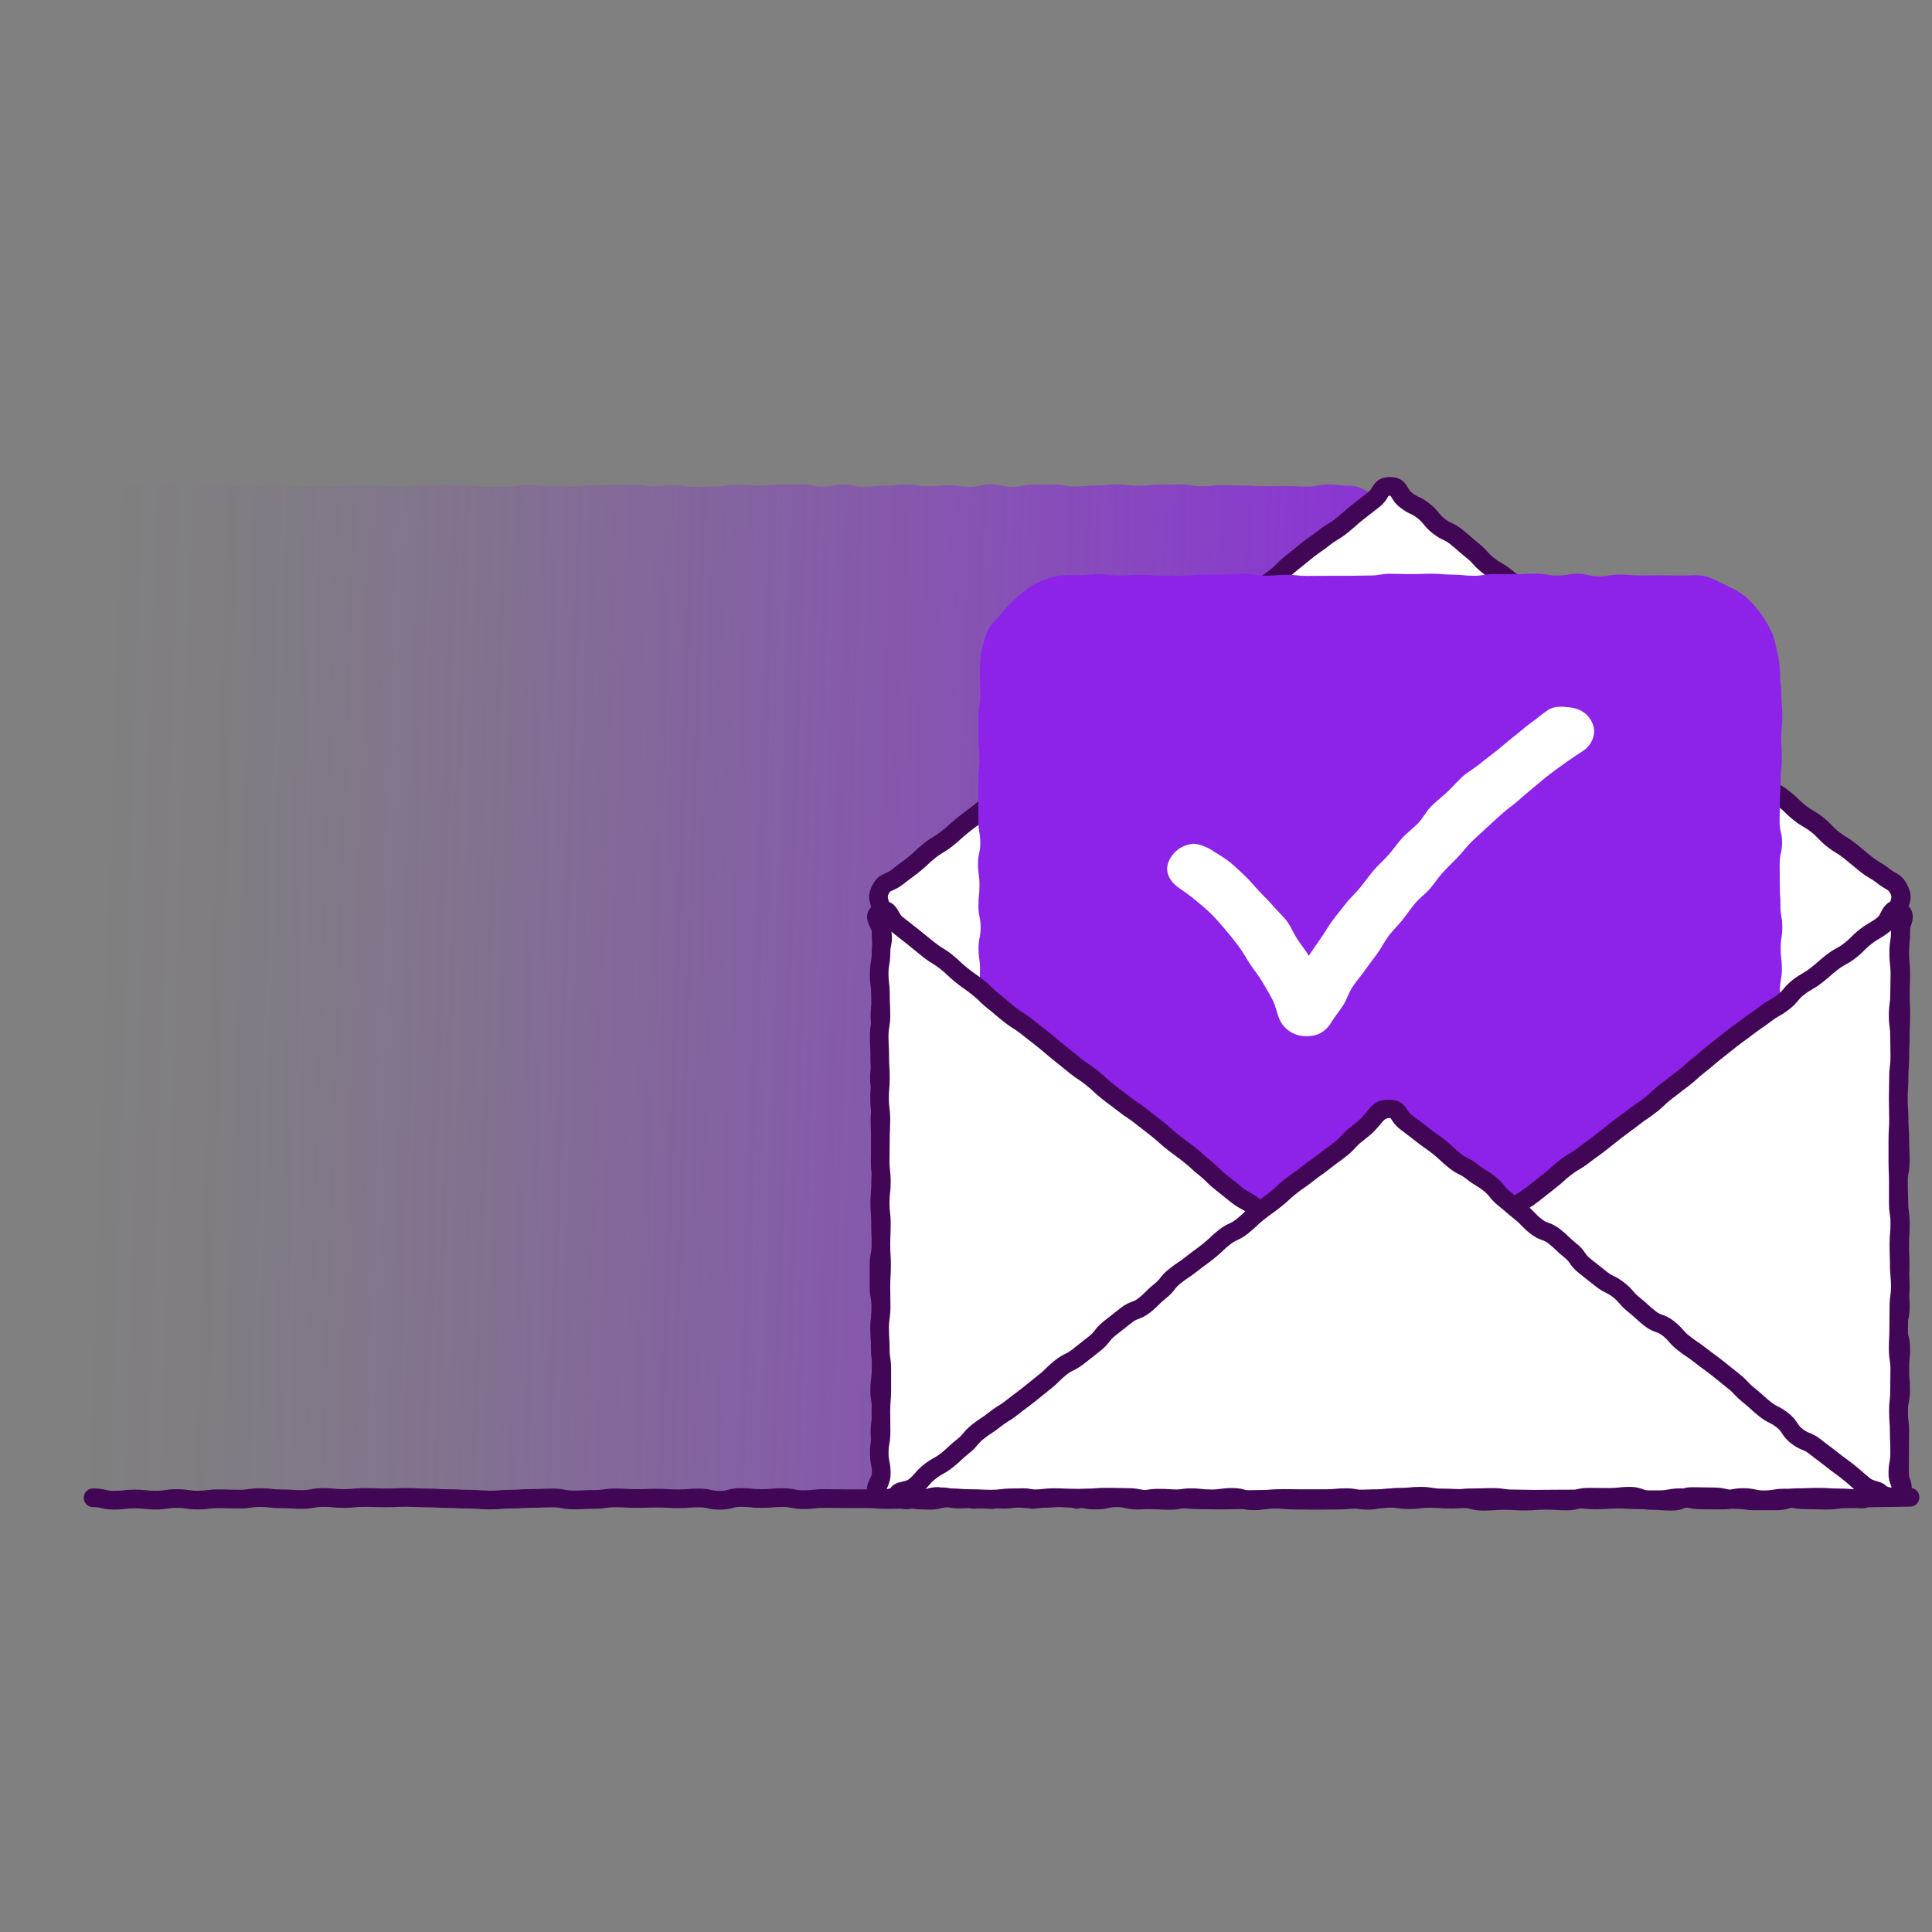
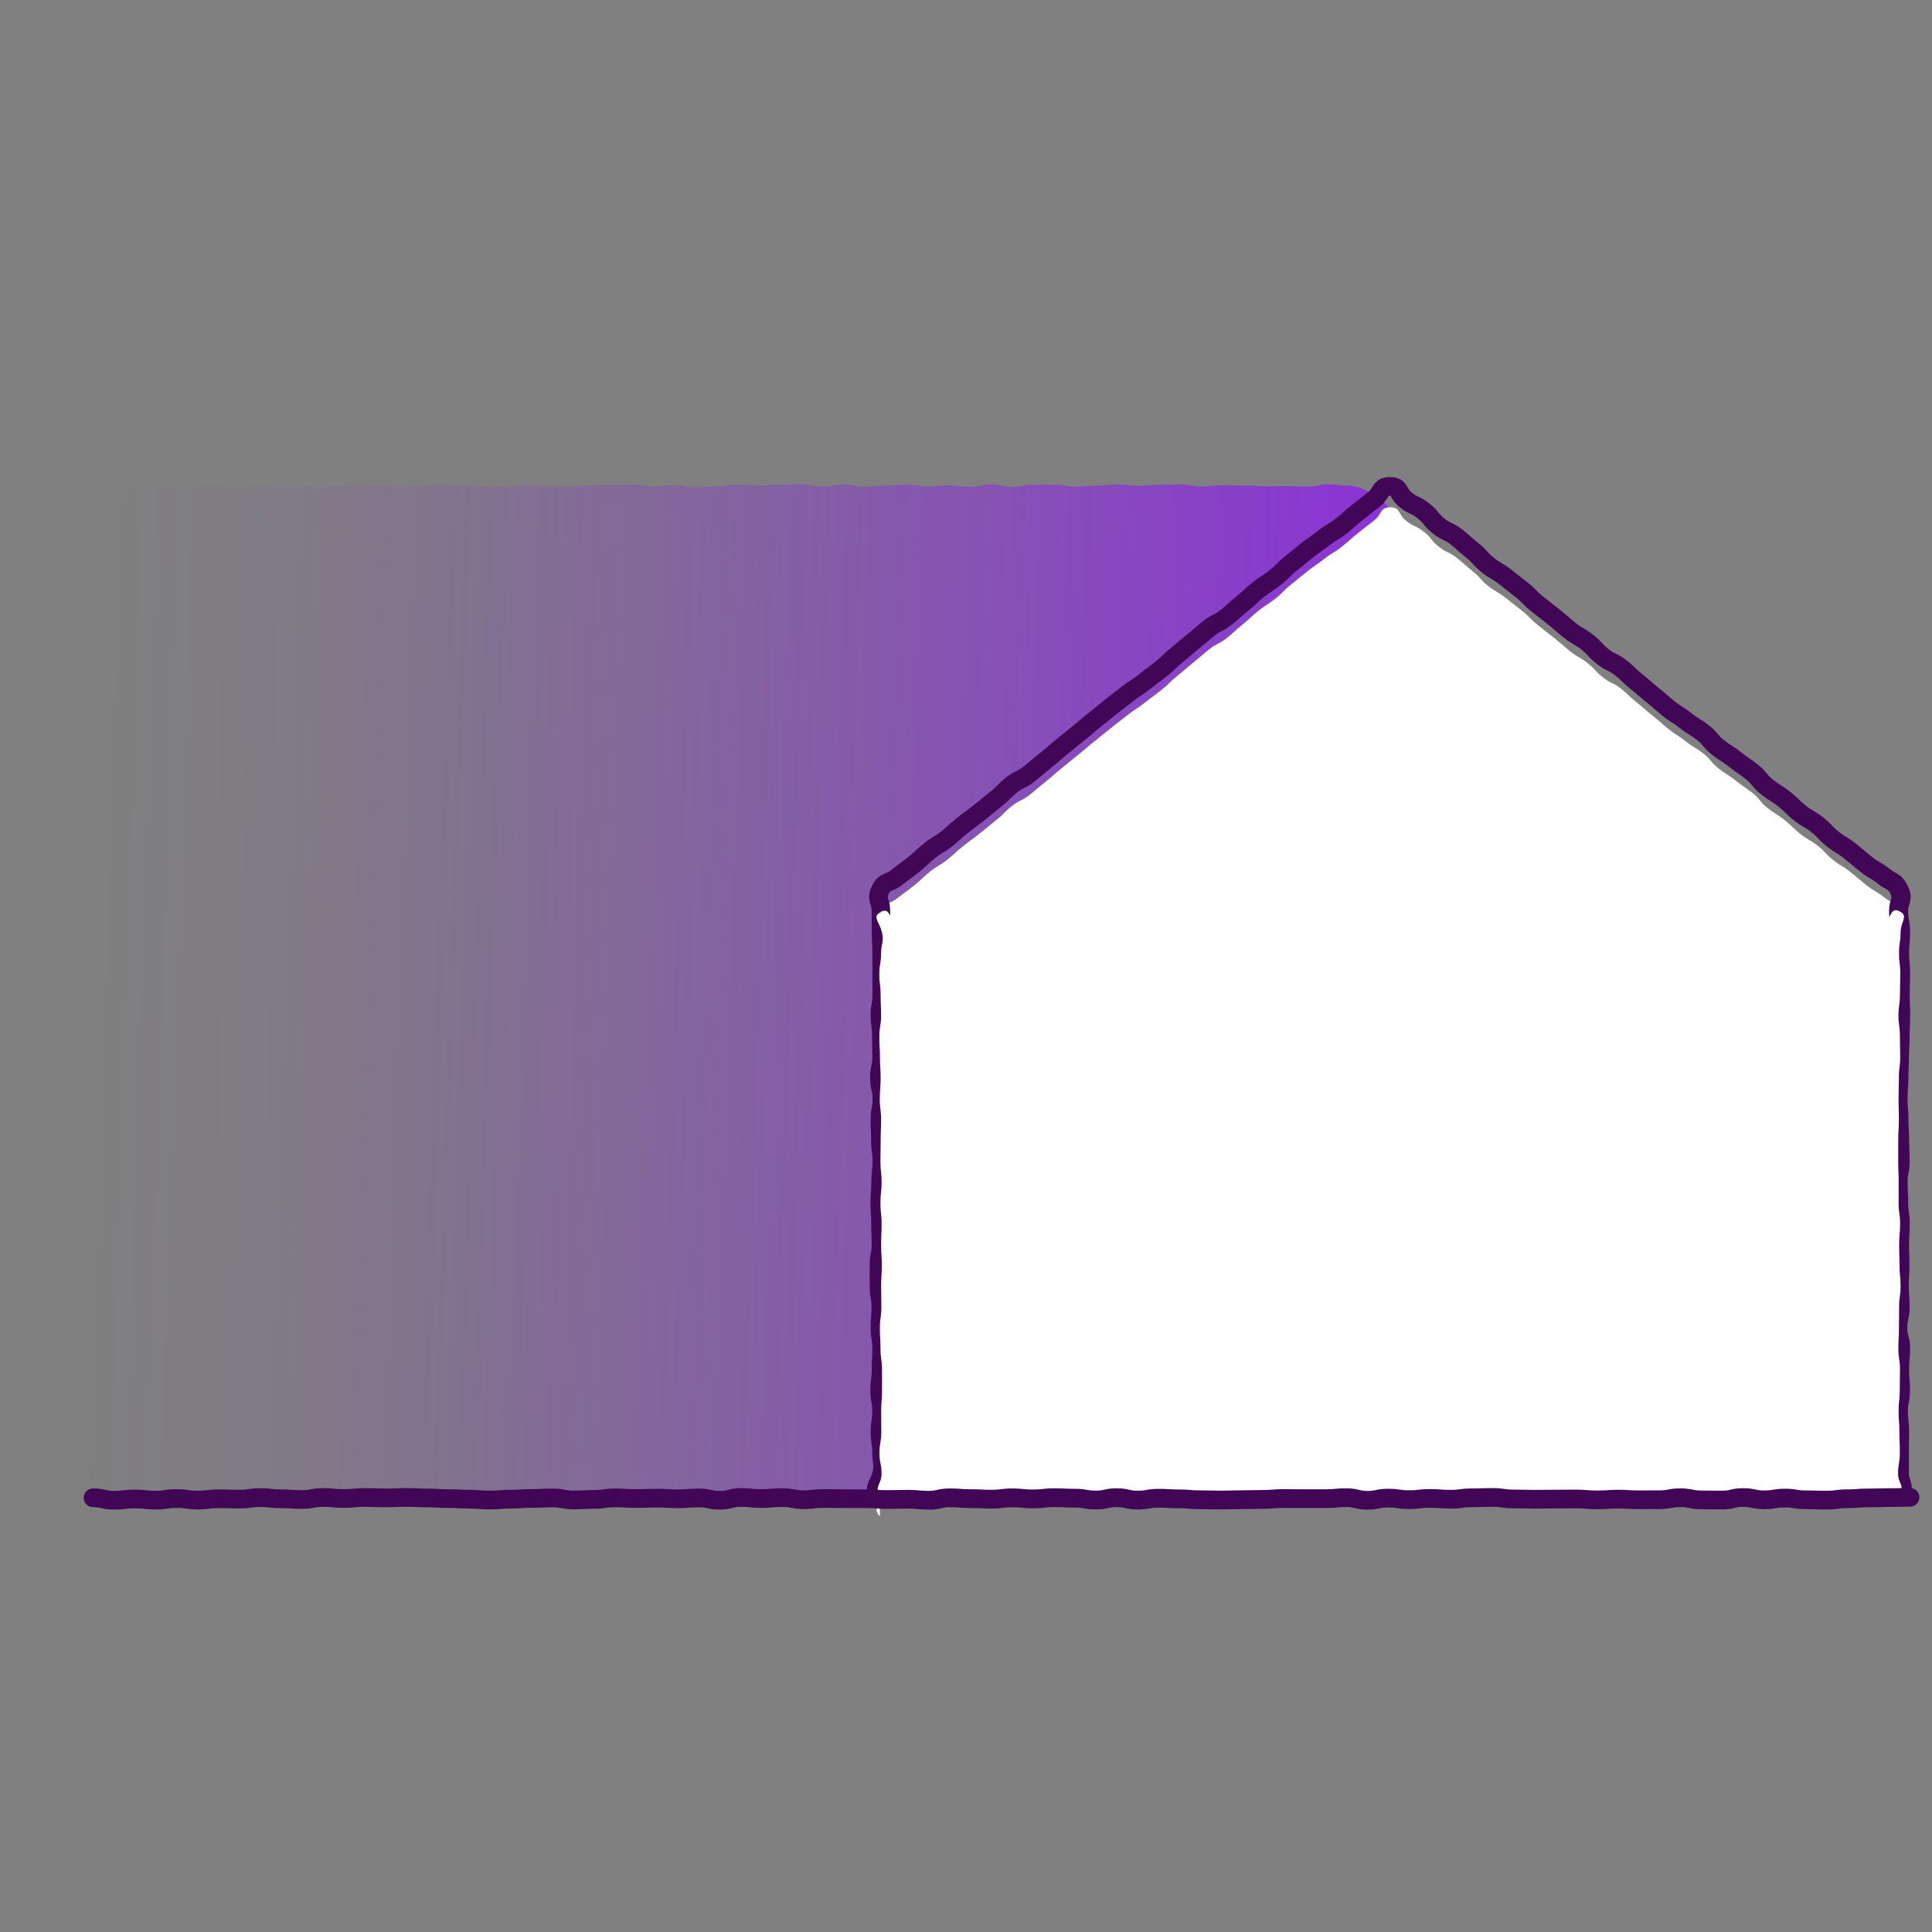
<svg xmlns="http://www.w3.org/2000/svg" id="uuid-3deda8bf-5825-4ca5-810c-3146079c6a5e" viewBox="0 0 500 500">
  <rect x="0" y="0" width="500" height="500" fill="#808080" stroke="none" />
  <defs>
    <linearGradient id="uuid-2b4c0d4b-cb0c-4370-a83f-314c106498e0" x1="11193.75" y1="10405.58" x2="11435.37" y2="10176.24" gradientTransform="translate(1051.83 14773.34) rotate(-140.68) scale(1.06 1.04) skewX(-11.15)" gradientUnits="userSpaceOnUse">
      <stop offset=".09" stop-color="#8d22e9" stop-opacity=".9" />
      <stop offset=".2" stop-color="#8d22e9" stop-opacity=".75" />
      <stop offset=".41" stop-color="#8d22e9" stop-opacity=".49" />
      <stop offset=".61" stop-color="#8d22e9" stop-opacity=".28" />
      <stop offset=".77" stop-color="#8d22e9" stop-opacity=".13" />
      <stop offset=".91" stop-color="#8d22e9" stop-opacity=".03" />
      <stop offset="1" stop-color="#8d22e9" stop-opacity="0" />
    </linearGradient>
  </defs>
  <g id="uuid-d758c167-0671-4852-9621-5c3f3e1c72b2">
    <path d="m360.66,137.14c0,2.69.43,2.69.43,5.37,0,2.69-.06,2.69-.06,5.38,0,2.69.29,2.69.29,5.37,0,2.69-.61,2.69-.61,5.37,0,2.69.06,2.69.06,5.37,0,2.69.17,2.69.17,5.37,0,2.69.26,2.69.26,5.37,0,2.69-.18,2.69-.18,5.37,0,2.68.3,2.68.3,5.37s-.54,2.69-.54,5.37c0,2.69-.04,2.69-.04,5.37,0,2.69.51,2.69.51,5.37,0,2.69-.47,2.69-.47,5.37,0,2.69.17,2.69.17,5.37,0,2.69.42,2.69.42,5.37s-.15,2.69-.15,5.38c0,2.69-.59,2.69-.59,5.37,0,2.69.15,2.69.15,5.37,0,2.69-.03,2.69-.03,5.37,0,2.69.16,2.69.16,5.38s-.19,2.69-.19,5.37.07,2.69.07,5.37c0,2.69.53,2.69.53,5.38,0,2.69-.69,2.69-.69,5.37,0,2.69.35,2.69.35,5.38,0,2.69-.16,2.69-.16,5.37,0,2.69.32,2.69.32,5.38s-.45,2.69-.45,5.38.32,2.69.32,5.38.27,2.69.27,5.38-.58,2.69-.58,5.38.1,2.69.1,5.38.52,2.69.52,5.38-.37,2.69-.37,5.38c0,2.69-.26,2.69-.26,5.38,0,2.69.05,2.69.05,5.37,0,2.69.2,2.69.2,5.38s-.28,2.69-.28,5.38c0,2.69.43,2.69.43,5.38,0,2.69-.17,2.69-.17,5.38,0,2.69.35,2.69.35,5.38,0,2.69-.05,2.69-.05,5.38,0,2.69-.42,2.69-.42,5.38s-.06,2.69-.06,5.39c0,2.69.31,2.69.31,5.39,0,1.82-.77,3.52-2.01,4.93-1.12,1.26-2.62,2.39-4.42,3.08-1.59.61-3.43.63-5.34.63-2.73,0-2.73.57-5.45.57-2.73,0-2.73-.15-5.45-.15-2.73,0-2.73-.09-5.45-.09s-2.73-.37-5.45-.37c-2.73,0-2.73.24-5.45.24-2.73,0-2.73-.24-5.45-.24s-2.73.52-5.45.52-2.73-.43-5.45-.43-2.73.53-5.45.53c-2.73,0-2.73-.18-5.46-.18s-2.73-.36-5.45-.36-2.73-.16-5.45-.16-2.73.34-5.45.34c-2.73,0-2.73.04-5.46.04s-2.73-.36-5.45-.36-2.73.11-5.45.11-2.73.05-5.45.05c-2.73,0-2.73.41-5.46.41-2.73,0-2.73.1-5.45.1s-2.73-.59-5.45-.59c-2.73,0-2.73.25-5.46.25-2.73,0-2.73-.03-5.46-.03-2.73,0-2.73-.2-5.45-.2-2.73,0-2.73-.01-5.46-.01-2.72,0-2.72.04-5.45.04s-2.73.43-5.45.43-2.73-.03-5.45-.03-2.73-.57-5.45-.57c-2.73,0-2.73.12-5.45.12-2.73,0-2.73.32-5.45.32-2.73,0-2.73.27-5.45.27-2.73,0-2.73-.7-5.46-.7-2.73,0-2.73.5-5.45.5-2.73,0-2.73.17-5.45.17s-2.73-.44-5.45-.44c-2.73,0-2.73.29-5.46.29-2.73,0-2.73-.05-5.45-.05-2.73,0-2.73-.33-5.45-.33-2.73,0-2.73.59-5.46.59-2.73,0-2.73-.6-5.45-.6-2.73,0-2.73.42-5.46.42-2.73,0-2.73-.42-5.46-.42-2.73,0-2.73.29-5.46.29-2.73,0-2.73-.18-5.46-.18-2.73,0-2.73.08-5.46.08-2.73,0-2.73-.06-5.46-.06-2.73,0-2.73-.19-5.46-.19s-2.73.06-5.46.06c-2.73,0-2.73.33-5.46.33-2.73,0-2.73-.08-5.46-.08-2.73,0-2.73-.11-5.46-.11-2.73,0-2.73.11-5.45.11s-2.73-.33-5.46-.33c-2.73,0-2.73.38-5.46.38-2.73,0-2.73-.11-5.46-.11-2.73,0-2.73.14-5.46.14-2.73,0-2.73-.11-5.46-.11s-2.73-.23-5.46-.23c-2.73,0-2.73.18-5.46.18-2.73,0-2.73.38-5.47.38s-2.73-.46-5.47-.46c-1.91,0-3.67-.28-5.26-.89-1.8-.69-3.58-1.45-4.7-2.72-1.24-1.41-2.04-3.28-2.04-5.1,0-2.69.28-2.69.28-5.37s.32-2.69.32-5.38c0-2.69-.05-2.69-.05-5.37s-.05-2.69-.05-5.37.11-2.69.11-5.37c0-2.69-.15-2.69-.15-5.37s-.31-2.69-.31-5.37c0-2.69.09-2.69.09-5.37s.25-2.68.25-5.37-.36-2.69-.36-5.37c0-2.69-.18-2.69-.18-5.37,0-2.69.12-2.69.12-5.37,0-2.69-.07-2.69-.07-5.37,0-2.69.33-2.69.33-5.37,0-2.69.31-2.69.31-5.37s-.2-2.69-.2-5.38c0-2.69-.28-2.69-.28-5.37s.13-2.69.13-5.37c0-2.69.19-2.69.19-5.37,0-2.69-.54-2.69-.54-5.38,0-2.69.61-2.69.61-5.37,0-2.69.03-2.69.03-5.37s-.63-2.69-.63-5.38c0-2.69.34-2.69.34-5.37,0-2.69-.3-2.69-.3-5.38,0-2.69.64-2.69.64-5.37s-.7-2.69-.7-5.38.08-2.69.08-5.38c0-2.69.16-2.69.16-5.38,0-2.69.23-2.69.23-5.38s.24-2.69.24-5.38-.27-2.69-.27-5.38c0-2.69-.11-2.69-.11-5.38s-.2-2.69-.2-5.38c0-2.69-.12-2.69-.12-5.38,0-2.69.68-2.69.68-5.37,0-2.69-.15-2.69-.15-5.38,0-2.69-.37-2.69-.37-5.38,0-2.69.05-2.69.05-5.38,0-2.69.51-2.69.51-5.38s-.39-2.69-.39-5.38c0-2.69.07-2.69.07-5.38,0-2.69-.11-2.69-.11-5.38,0-2.69.03-2.69.03-5.39,0-2.69-.03-2.69-.03-5.39,0-1.77.74-3.77,1.92-5.58,1.05-1.61,2.66-2.85,4.37-3.92,1.67-1.05,3.44-1.96,5.49-1.96,2.73,0,2.73-.24,5.45-.24s2.73,0,5.45,0,2.73.29,5.45.29,2.73-.14,5.45-.14,2.73-.2,5.45-.2,2.73.46,5.45.46,2.73-.34,5.45-.34,2.73.27,5.45.27,2.73-.1,5.45-.1,2.73-.14,5.46-.14,2.73.34,5.45.34,2.73-.03,5.45-.03,2.73.09,5.45.09,2.73-.31,5.46-.31,2.73.07,5.45.07,2.73.34,5.45.34,2.73-.47,5.45-.47,2.73-.11,5.46-.11,2.73.03,5.45.03,2.73.44,5.45.44,2.73,0,5.46,0,2.73-.5,5.46-.5,2.73.32,5.45.32,2.73.16,5.46.16,2.72-.35,5.45-.35,2.73-.13,5.45-.13,2.73-.06,5.45-.06,2.73.47,5.45.47,2.73-.29,5.45-.29,2.73.47,5.45.47,2.73-.19,5.45-.19,2.73-.43,5.46-.43,2.73.27,5.45.27,2.73-.29,5.45-.29,2.73-.09,5.45-.09,2.73.61,5.46.61,2.73-.55,5.45-.55,2.73.59,5.45.59,2.73-.29,5.46-.29,2.73-.29,5.45-.29,2.73.49,5.46.49,2.73-.28,5.46-.28,2.73.39,5.46.39,2.73-.68,5.46-.68,2.73.69,5.46.69,2.73-.56,5.46-.56,2.73-.03,5.46-.03,2.73.51,5.46.51,2.73-.25,5.46-.25,2.73-.3,5.46-.3,2.73.34,5.46.34,2.73-.27,5.45-.27,2.73-.07,5.46-.07,2.73.5,5.46.5,2.73-.31,5.46-.31,2.73.1,5.46.1,2.73.19,5.46.19,2.73-.03,5.46-.03,2.73.12,5.46.12,2.73-.58,5.47-.58,2.73.36,5.47.36c2.04,0,3.78.91,5.45,1.95,1.71,1.07,3.56,2.1,4.62,3.72,1.18,1.82,1.28,3.95,1.28,5.72Z" fill="url(#uuid-2b4c0d4b-cb0c-4370-a83f-314c106498e0)" />
  </g>
-   <path d="m227.61,387.04c1.9,1.91,2.95.03,5.64.03s2.69-.08,5.38-.08,2.69-.21,5.38-.21,2.69-.36,5.38-.36,2.69.09,5.38.09,2.69.44,5.38.44,2.69-.46,5.38-.46,2.69.59,5.38.59,2.69-.65,5.38-.65,2.69.04,5.38.04,2.69.57,5.38.57,2.69-.51,5.38-.51,2.69-.02,5.37-.02,2.69.17,5.38.17,2.69-.2,5.38-.2,2.69.24,5.38.24,2.69-.03,5.38-.03,2.69-.04,5.38-.04,2.69.09,5.38.09,2.69.4,5.38.4,2.69-.09,5.38-.09,2.69-.37,5.38-.37,2.69.2,5.38.2,2.69-.31,5.38-.31,2.69.39,5.38.39,2.69-.56,5.38-.56,2.69.67,5.38.67,2.69-.25,5.38-.25,2.69,0,5.38,0,2.69.03,5.38.03,2.69-.22,5.38-.22,2.69-.09,5.38-.09,2.69-.08,5.38-.08,2.69.05,5.38.05,2.69.23,5.38.23,2.69.18,5.38.18,2.69-.48,5.38-.48,2.69.62,5.38.62,2.69-.6,5.38-.6,2.69.46,5.38.46,2.69.13,5.38.13,2.69-.32,5.38-.32,2.69.27,5.38.27,2.69-.33,5.38-.33,2.69.14,5.39.14,2.69.21,5.38.21,2.69-.64,5.39-.64,2.7.26,5.39.26,3.34,1.88,5.25-.02c1.91-1.9.17-2.55.17-5.24,0-2.69,0-2.69,0-5.39s.06-2.69.06-5.39-.31-2.7-.31-5.39.54-2.69.54-5.39c0-2.69-.24-2.69-.24-5.39,0-2.7.28-2.7.28-5.39,0-2.69-.72-2.69-.72-5.39,0-2.7.6-2.7.6-5.39,0-2.69-.22-2.69-.22-5.39,0-2.7.16-2.7.16-5.39s-.09-2.7-.09-5.39c0-2.7.18-2.7.18-5.39s-.39-2.7-.39-5.39c0-2.7-.15-2.7-.15-5.39s.52-2.7.52-5.39c0-2.7-.12-2.7-.12-5.39s-.19-2.7-.19-5.39-.23-2.7-.23-5.39c0-2.69.22-2.69.22-5.39s.16-2.7.16-5.39.17-2.7.17-5.39c0-2.7.13-2.7.13-5.39s-.11-2.7-.11-5.39.1-2.7.1-5.39c0-2.7-.25-2.7-.25-5.39,0-2.7.26-2.7.26-5.4s-.52-2.7-.52-5.4c0-2.7,1.35-2.98.18-5.41-1.18-2.44-1.94-1.94-4.07-3.62-2.13-1.69-2.37-1.38-4.5-3.07-2.12-1.69-2.07-1.76-4.19-3.44-2.12-1.69-2.34-1.42-4.46-3.11s-1.88-2-4-3.69c-2.13-1.69-2.38-1.37-4.51-3.06-2.12-1.69-1.95-1.91-4.07-3.6-2.13-1.69-2.31-1.45-4.44-3.14-2.13-1.69-1.74-2.17-3.87-3.86-2.13-1.69-2.24-1.54-4.37-3.23s-2.3-1.46-4.43-3.15-1.78-2.13-3.9-3.81c-2.13-1.69-2.34-1.42-4.47-3.11-2.13-1.69-2.31-1.46-4.44-3.15-2.13-1.69-2.03-1.81-4.16-3.49-2.13-1.69-2.04-1.79-4.17-3.48-2.13-1.69-1.96-1.9-4.09-3.59-2.12-1.69-2.51-1.2-4.64-2.88-2.13-1.69-1.86-2.02-3.99-3.71-2.12-1.69-2.38-1.36-4.51-3.05-2.13-1.69-2.04-1.8-4.17-3.49-2.13-1.69-2.14-1.67-4.26-3.36-2.13-1.69-1.91-1.96-4.03-3.65-2.13-1.69-2.14-1.67-4.27-3.36s-2.37-1.38-4.5-3.07c-2.13-1.69-1.83-2.06-3.96-3.75-2.13-1.69-2.02-1.82-4.15-3.51-2.13-1.69-2.53-1.19-4.65-2.88-2.13-1.69-1.74-2.18-3.87-3.87s-2.52-1.2-4.65-2.89c-2.13-1.69-1.35-3.45-4.07-3.45-2.71,0-2,1.67-4.12,3.36-2.13,1.69-2.15,1.66-4.27,3.35-2.12,1.69-2.03,1.81-4.15,3.5-2.12,1.69-2.35,1.4-4.48,3.09-2.13,1.69-2.25,1.54-4.37,3.22s-2.09,1.73-4.22,3.42-1.92,1.95-4.04,3.63c-2.13,1.69-2.29,1.48-4.42,3.17-2.13,1.69-1.98,1.87-4.1,3.56s-2,1.84-4.13,3.53-2.46,1.27-4.58,2.96c-2.13,1.69-2.05,1.78-4.18,3.47-2.13,1.69-2.05,1.79-4.17,3.48-2.13,1.69-1.95,1.91-4.07,3.6-2.13,1.69-2.19,1.61-4.32,3.3-2.13,1.69-2.29,1.48-4.41,3.17-2.13,1.69-2.16,1.65-4.28,3.34-2.12,1.69-2.1,1.72-4.22,3.41-2.13,1.69-2.06,1.77-4.18,3.46-2.12,1.69-2.09,1.73-4.21,3.42-2.13,1.69-2.04,1.8-4.16,3.49-2.13,1.69-2.07,1.76-4.19,3.45-2.13,1.69-2.5,1.23-4.62,2.91s-1.92,1.95-4.05,3.64-2.09,1.73-4.22,3.42c-2.13,1.69-2.19,1.61-4.32,3.3-2.13,1.69-2.01,1.84-4.13,3.53s-2.36,1.4-4.48,3.09c-2.13,1.69-1.97,1.89-4.1,3.58-2.13,1.69-2.2,1.61-4.33,3.3-2.13,1.69-3.17.89-4.35,3.34-1.18,2.42.19,2.74.19,5.43,0,2.69.03,2.69.03,5.39s.18,2.69.18,5.39.01,2.7.01,5.39.02,2.69.02,5.39-.48,2.69-.48,5.39c0,2.7.37,2.7.37,5.39s.06,2.69.06,5.39-.57,2.7-.57,5.39c0,2.69.65,2.69.65,5.39,0,2.7-.51,2.7-.51,5.39,0,2.7.12,2.7.12,5.39,0,2.7.4,2.7.4,5.39s-.33,2.7-.33,5.39c0,2.7-.21,2.7-.21,5.39,0,2.7.19,2.7.19,5.39,0,2.7.12,2.7.12,5.39s-.53,2.7-.53,5.39,0,2.7,0,5.39c0,2.69.47,2.69.47,5.39s-.23,2.7-.23,5.39.44,2.7.44,5.39-.15,2.7-.15,5.39c0,2.7-.35,2.7-.35,5.39,0,2.7.49,2.7.49,5.39,0,2.7-.43,2.7-.43,5.39s.42,2.7.42,5.4c0,2.7.65,2.85.03,5.47-.7,2.95-2.48,3.67-.58,5.59Z" fill="#fff" />
+   <path d="m227.61,387.04c1.9,1.91,2.95.03,5.64.03s2.69-.08,5.38-.08,2.69-.21,5.38-.21,2.69-.36,5.38-.36,2.69.09,5.38.09,2.69.44,5.38.44,2.69-.46,5.38-.46,2.69.59,5.38.59,2.69-.65,5.38-.65,2.69.04,5.38.04,2.69.57,5.38.57,2.69-.51,5.38-.51,2.69-.02,5.37-.02,2.69.17,5.38.17,2.69-.2,5.38-.2,2.69.24,5.38.24,2.69-.03,5.38-.03,2.69-.04,5.38-.04,2.69.09,5.38.09,2.69.4,5.38.4,2.69-.09,5.38-.09,2.69-.37,5.38-.37,2.69.2,5.38.2,2.69-.31,5.38-.31,2.69.39,5.38.39,2.69-.56,5.38-.56,2.69.67,5.38.67,2.69-.25,5.38-.25,2.69,0,5.38,0,2.69.03,5.38.03,2.69-.22,5.38-.22,2.69-.09,5.38-.09,2.69-.08,5.38-.08,2.69.05,5.38.05,2.69.23,5.38.23,2.69.18,5.38.18,2.69-.48,5.38-.48,2.69.62,5.38.62,2.69-.6,5.38-.6,2.69.46,5.38.46,2.69.13,5.38.13,2.69-.32,5.38-.32,2.69.27,5.38.27,2.69-.33,5.38-.33,2.69.14,5.39.14,2.69.21,5.38.21,2.69-.64,5.39-.64,2.7.26,5.39.26,3.34,1.88,5.25-.02c1.91-1.9.17-2.55.17-5.24,0-2.69,0-2.69,0-5.39s.06-2.69.06-5.39-.31-2.7-.31-5.39.54-2.69.54-5.39c0-2.69-.24-2.69-.24-5.39,0-2.7.28-2.7.28-5.39,0-2.69-.72-2.69-.72-5.39,0-2.7.6-2.7.6-5.39,0-2.69-.22-2.69-.22-5.39,0-2.7.16-2.7.16-5.39c0-2.7.18-2.7.18-5.39s-.39-2.7-.39-5.39c0-2.7-.15-2.7-.15-5.39s.52-2.7.52-5.39c0-2.7-.12-2.7-.12-5.39s-.19-2.7-.19-5.39-.23-2.7-.23-5.39c0-2.69.22-2.69.22-5.39s.16-2.7.16-5.39.17-2.7.17-5.39c0-2.7.13-2.7.13-5.39s-.11-2.7-.11-5.39.1-2.7.1-5.39c0-2.7-.25-2.7-.25-5.39,0-2.7.26-2.7.26-5.4s-.52-2.7-.52-5.4c0-2.7,1.35-2.98.18-5.41-1.18-2.44-1.94-1.94-4.07-3.62-2.13-1.69-2.37-1.38-4.5-3.07-2.12-1.69-2.07-1.76-4.19-3.44-2.12-1.69-2.34-1.42-4.46-3.11s-1.88-2-4-3.69c-2.13-1.69-2.38-1.37-4.51-3.06-2.12-1.69-1.95-1.91-4.07-3.6-2.13-1.69-2.31-1.45-4.44-3.14-2.13-1.69-1.74-2.17-3.87-3.86-2.13-1.69-2.24-1.54-4.37-3.23s-2.3-1.46-4.43-3.15-1.78-2.13-3.9-3.81c-2.13-1.69-2.34-1.42-4.47-3.11-2.13-1.69-2.31-1.46-4.44-3.15-2.13-1.69-2.03-1.81-4.16-3.49-2.13-1.69-2.04-1.79-4.17-3.48-2.13-1.69-1.96-1.9-4.09-3.59-2.12-1.69-2.51-1.2-4.64-2.88-2.13-1.69-1.86-2.02-3.99-3.71-2.12-1.69-2.38-1.36-4.51-3.05-2.13-1.69-2.04-1.8-4.17-3.49-2.13-1.69-2.14-1.67-4.26-3.36-2.13-1.69-1.91-1.96-4.03-3.65-2.13-1.69-2.14-1.67-4.27-3.36s-2.37-1.38-4.5-3.07c-2.13-1.69-1.83-2.06-3.96-3.75-2.13-1.69-2.02-1.82-4.15-3.51-2.13-1.69-2.53-1.19-4.65-2.88-2.13-1.69-1.74-2.18-3.87-3.87s-2.52-1.2-4.65-2.89c-2.13-1.69-1.35-3.45-4.07-3.45-2.71,0-2,1.67-4.12,3.36-2.13,1.69-2.15,1.66-4.27,3.35-2.12,1.69-2.03,1.81-4.15,3.5-2.12,1.69-2.35,1.4-4.48,3.09-2.13,1.69-2.25,1.54-4.37,3.22s-2.09,1.73-4.22,3.42-1.92,1.95-4.04,3.63c-2.13,1.69-2.29,1.48-4.42,3.17-2.13,1.69-1.98,1.87-4.1,3.56s-2,1.84-4.13,3.53-2.46,1.27-4.58,2.96c-2.13,1.69-2.05,1.78-4.18,3.47-2.13,1.69-2.05,1.79-4.17,3.48-2.13,1.69-1.95,1.91-4.07,3.6-2.13,1.69-2.19,1.61-4.32,3.3-2.13,1.69-2.29,1.48-4.41,3.17-2.13,1.69-2.16,1.65-4.28,3.34-2.12,1.69-2.1,1.72-4.22,3.41-2.13,1.69-2.06,1.77-4.18,3.46-2.12,1.69-2.09,1.73-4.21,3.42-2.13,1.69-2.04,1.8-4.16,3.49-2.13,1.69-2.07,1.76-4.19,3.45-2.13,1.69-2.5,1.23-4.62,2.91s-1.92,1.95-4.05,3.64-2.09,1.73-4.22,3.42c-2.13,1.69-2.19,1.61-4.32,3.3-2.13,1.69-2.01,1.84-4.13,3.53s-2.36,1.4-4.48,3.09c-2.13,1.69-1.97,1.89-4.1,3.58-2.13,1.69-2.2,1.61-4.33,3.3-2.13,1.69-3.17.89-4.35,3.34-1.18,2.42.19,2.74.19,5.43,0,2.69.03,2.69.03,5.39s.18,2.69.18,5.39.01,2.7.01,5.39.02,2.69.02,5.39-.48,2.69-.48,5.39c0,2.7.37,2.7.37,5.39s.06,2.69.06,5.39-.57,2.7-.57,5.39c0,2.69.65,2.69.65,5.39,0,2.7-.51,2.7-.51,5.39,0,2.7.12,2.7.12,5.39,0,2.7.4,2.7.4,5.39s-.33,2.7-.33,5.39c0,2.7-.21,2.7-.21,5.39,0,2.7.19,2.7.19,5.39,0,2.7.12,2.7.12,5.39s-.53,2.7-.53,5.39,0,2.7,0,5.39c0,2.69.47,2.69.47,5.39s-.23,2.7-.23,5.39.44,2.7.44,5.39-.15,2.7-.15,5.39c0,2.7-.35,2.7-.35,5.39,0,2.7.49,2.7.49,5.39,0,2.7-.43,2.7-.43,5.39s.42,2.7.42,5.4c0,2.7.65,2.85.03,5.47-.7,2.95-2.48,3.67-.58,5.59Z" fill="#fff" />
  <path d="m229.32,390.32c-1.03,0-2.21-.35-3.42-1.57h0c-2.48-2.49-1.41-4.69-.78-6,.27-.55.54-1.12.71-1.85.28-1.17.23-1.5.11-2.3-.09-.59-.2-1.4-.2-2.62s-.08-1.7-.18-2.33c-.11-.72-.24-1.53-.24-3.07s.13-2.35.24-3.07c.1-.62.18-1.16.18-2.32s-.1-1.66-.21-2.27c-.13-.73-.28-1.56-.28-3.13s.1-2.3.2-3.01c.08-.64.16-1.19.16-2.38,0-1.42.04-2.14.08-2.83.04-.66.07-1.28.07-2.56,0-1.15-.09-1.69-.19-2.31-.12-.72-.25-1.54-.25-3.08,0-1.45.06-2.19.12-2.9.05-.64.1-1.25.1-2.49,0-1.14-.09-1.67-.2-2.28-.13-.73-.27-1.55-.27-3.11v-5.39c0-1.58.15-2.42.3-3.16.12-.62.22-1.12.22-2.23,0-1.29-.03-1.94-.06-2.59-.03-.7-.06-1.4-.06-2.81,0-1.26-.04-1.87-.09-2.52-.05-.71-.1-1.44-.1-2.87s.06-2.18.12-2.89c.05-.64.1-1.25.1-2.5,0-1.49.1-2.29.18-2.99.08-.65.15-1.2.15-2.4s-.08-1.71-.17-2.34c-.1-.71-.22-1.52-.22-3.05,0-1.29-.03-1.94-.06-2.59-.03-.7-.06-1.4-.06-2.8,0-1.58.16-2.41.3-3.15.12-.63.21-1.12.21-2.24,0-1.06-.11-1.53-.26-2.13-.17-.72-.39-1.63-.39-3.26s.18-2.45.34-3.2c.13-.61.23-1.1.23-2.19,0-1.32-.02-1.98-.03-2.64-.02-.69-.03-1.38-.03-2.75,0-1.18-.08-1.73-.16-2.37-.1-.71-.21-1.51-.21-3.03s.15-2.39.28-3.12c.11-.61.2-1.14.2-2.27,0-1.34,0-2-.01-2.67,0-.68-.01-1.36-.01-2.72s0-2.01,0-2.68c0-.68,0-1.35,0-2.71,0-1.27-.04-1.88-.08-2.53-.05-.7-.09-1.43-.09-2.85,0-1.33,0-2-.01-2.67,0-.68-.01-1.36-.01-2.72,0-.7-.13-1.12-.29-1.65-.41-1.33-.69-2.7.35-4.84,1.04-2.14,2.21-2.77,3.52-3.33.5-.21.93-.39,1.5-.85,1.1-.88,1.67-1.29,2.24-1.71.53-.39,1.06-.77,2.09-1.59.98-.78,1.42-1.2,1.88-1.64.52-.5,1.07-1.02,2.22-1.94,1.19-.95,1.89-1.36,2.51-1.73.56-.33,1.04-.62,1.97-1.36,1-.79,1.45-1.21,1.94-1.65.52-.48,1.07-.98,2.2-1.88,1.1-.87,1.66-1.29,2.23-1.71.53-.39,1.06-.78,2.09-1.6,1.04-.83,1.56-1.26,2.07-1.68.53-.44,1.07-.88,2.15-1.74.95-.75,1.34-1.16,1.8-1.62.5-.51,1.06-1.08,2.24-2.02,1.27-1.01,2.05-1.39,2.75-1.73.57-.28,1.01-.5,1.87-1.18,1.03-.82,1.53-1.24,2.03-1.67.53-.46,1.07-.91,2.16-1.78,1.01-.81,1.49-1.22,1.99-1.66.52-.46,1.07-.94,2.18-1.83,1.04-.83,1.55-1.25,2.07-1.68.53-.44,1.06-.88,2.14-1.74,1.03-.81,1.52-1.24,2.02-1.67.53-.46,1.07-.92,2.17-1.79,1.05-.83,1.56-1.26,2.08-1.68.53-.44,1.06-.87,2.14-1.73,1.08-.85,1.62-1.27,2.17-1.69.53-.41,1.06-.81,2.11-1.65,1.15-.92,1.81-1.34,2.4-1.72.54-.35,1.05-.68,2.02-1.45,1.1-.88,1.67-1.29,2.24-1.71.53-.39,1.06-.77,2.08-1.59.96-.76,1.37-1.17,1.84-1.63.5-.49,1.06-1.05,2.23-1.97,1.02-.81,1.51-1.24,2-1.67.53-.46,1.07-.93,2.17-1.81,1.02-.81,1.51-1.24,2.01-1.67.53-.46,1.07-.92,2.17-1.8,1.25-.99,2.01-1.39,2.69-1.73.57-.29,1.02-.53,1.9-1.23.99-.79,1.45-1.21,1.93-1.65.52-.48,1.07-.98,2.2-1.88.98-.78,1.42-1.2,1.89-1.64.52-.5,1.07-1.01,2.21-1.92,1.16-.92,1.82-1.35,2.4-1.72.54-.35,1.05-.67,2.01-1.44.95-.75,1.35-1.16,1.81-1.62.5-.5,1.06-1.08,2.24-2.01,1.04-.83,1.56-1.25,2.07-1.68.53-.44,1.06-.88,2.15-1.74,1.13-.9,1.74-1.31,2.32-1.72.54-.37,1.05-.72,2.05-1.51,1.19-.94,1.89-1.36,2.51-1.73.56-.33,1.04-.62,1.97-1.36,1.01-.8,1.47-1.22,1.97-1.66.52-.47,1.07-.95,2.18-1.84,1.08-.85,1.62-1.27,2.16-1.69.53-.41,1.06-.82,2.11-1.65.49-.39.71-.76,1-1.23.6-.99,1.61-2.66,4.63-2.66h0c3.05,0,4.03,1.72,4.61,2.75.28.49.48.85.96,1.23.85.67,1.29.89,1.86,1.15.67.32,1.51.72,2.79,1.74,1.28,1.02,1.86,1.74,2.32,2.32.39.49.7.88,1.55,1.55.84.67,1.29.88,1.85,1.15.68.32,1.52.71,2.8,1.73,1.12.89,1.66,1.38,2.19,1.85.49.44.96.86,1.96,1.66,1.23.97,1.79,1.6,2.28,2.16.42.47.78.87,1.68,1.59.93.74,1.41,1.02,1.96,1.34.63.37,1.34.78,2.54,1.73,1.05.84,1.58,1.25,2.12,1.66.54.42,1.08.84,2.15,1.69,1.19.94,1.75,1.52,2.25,2.04.45.47.84.87,1.79,1.62,1.06.84,1.59,1.25,2.12,1.67.54.42,1.08.84,2.15,1.69,1.11.88,1.65,1.36,2.18,1.82.5.44.97.86,1.99,1.67.92.73,1.4,1,1.95,1.32.63.36,1.35.77,2.56,1.73,1.21.96,1.77,1.57,2.27,2.11.43.47.8.87,1.72,1.6.85.67,1.29.88,1.85,1.15.67.32,1.51.72,2.79,1.73,1.16.92,1.72,1.47,2.22,1.95.46.45.89.87,1.86,1.64,1.11.88,1.65,1.36,2.17,1.82.5.44.98.86,1.99,1.67,1.11.89,1.66,1.37,2.18,1.83.5.44.97.86,1.98,1.66.96.76,1.44,1.07,2,1.42.59.37,1.27.8,2.43,1.72.94.75,1.43,1.04,1.98,1.38.61.37,1.3.79,2.48,1.73,1.26,1,1.81,1.66,2.3,2.25.41.49.73.87,1.6,1.56.96.77,1.45,1.07,2.01,1.43.59.38,1.26.8,2.42,1.72,1,.79,1.51,1.14,2.05,1.51.59.4,1.19.82,2.32,1.71,1.27,1.01,1.83,1.7,2.32,2.31.39.49.7.87,1.55,1.55.96.76,1.44,1.06,2,1.41.6.37,1.27.8,2.44,1.72,1.16.92,1.73,1.48,2.23,1.97.47.46.88.87,1.84,1.63.92.73,1.4,1.01,1.95,1.32.63.36,1.35.77,2.55,1.73,1.2.95,1.76,1.55,2.26,2.08.44.47.82.87,1.74,1.6.94.75,1.42,1.04,1.98,1.38.61.37,1.3.79,2.48,1.73,1.09.87,1.63,1.32,2.16,1.77.5.43,1,.85,2.04,1.67.93.74,1.41,1.01,1.96,1.34.63.36,1.34.78,2.54,1.73.58.46,1.03.72,1.47.96,1.27.71,2.25,1.38,3.27,3.5,1.04,2.15.76,3.51.35,4.82-.16.52-.29.94-.29,1.64,0,1.12.1,1.62.22,2.24.14.74.3,1.58.3,3.16,0,1.46-.07,2.24-.14,2.93-.06.63-.12,1.23-.12,2.47s.06,1.83.12,2.47c.07.72.14,1.46.14,2.92s-.03,2.09-.05,2.79c-.02.65-.05,1.3-.05,2.6s.03,1.95.05,2.6c.03.7.06,1.4.06,2.8s-.04,2.12-.07,2.82c-.03.64-.06,1.29-.06,2.58,0,1.42-.04,2.15-.09,2.84-.04.66-.08,1.27-.08,2.55,0,1.42-.04,2.14-.08,2.84-.04.66-.07,1.28-.07,2.55,0,1.45-.06,2.18-.12,2.89-.05.64-.1,1.25-.1,2.5s.05,1.85.11,2.49c.06.71.12,1.45.12,2.9,0,1.26.04,1.88.09,2.52.05.71.1,1.43.1,2.87,0,1.29.03,1.94.06,2.58.03.7.06,1.4.06,2.81,0,1.58-.16,2.42-.3,3.15-.12.63-.22,1.12-.22,2.24,0,1.28.03,1.9.07,2.56.04.7.08,1.41.08,2.83,0,1.17.08,1.72.17,2.35.1.71.22,1.52.22,3.04,0,1.43-.05,2.15-.09,2.85-.04.65-.08,1.27-.08,2.54s.02,1.96.05,2.61c.02.69.05,1.39.05,2.78s-.04,2.14-.09,2.84c-.04.66-.08,1.27-.08,2.55s.05,1.86.1,2.5c.06.71.12,1.44.12,2.89,0,1.61-.19,2.47-.36,3.22-.13.61-.24,1.09-.24,2.17s.12,1.47.28,2.07c.2.74.44,1.65.44,3.32,0,1.47-.08,2.25-.15,2.94-.06.63-.12,1.23-.12,2.45s.05,1.84.11,2.48c.06.71.13,1.45.13,2.91,0,1.59-.17,2.43-.32,3.17-.12.62-.22,1.11-.22,2.22,0,1.21.06,1.77.14,2.42.08.7.17,1.48.17,2.97,0,1.37-.01,2.06-.03,2.75-.01.66-.03,1.32-.03,2.64v5.39c0,.61.15,1.03.33,1.56.4,1.17,1.06,3.14-1.2,5.39-2.28,2.28-4.33,1.5-5.43,1.09-.52-.2-.94-.35-1.53-.35-1.46,0-2.24-.07-2.93-.14-.63-.06-1.23-.12-2.46-.12-1.06,0-1.54.11-2.14.25-.72.17-1.62.38-3.25.38-1.44,0-2.17-.06-2.88-.11-.64-.05-1.25-.1-2.5-.1-1.41,0-2.13-.04-2.82-.07-.66-.03-1.28-.07-2.57-.07-1.2,0-1.75.07-2.39.15-.7.09-1.49.19-2.99.19s-2.25-.08-2.93-.15c-.63-.06-1.23-.12-2.45-.12s-1.76.07-2.41.14c-.7.08-1.49.18-2.98.18-1.41,0-2.12-.04-2.81-.07-.66-.03-1.28-.06-2.57-.06-1.55,0-2.38-.14-3.1-.27-.61-.11-1.14-.2-2.28-.2-1.08,0-1.56.11-2.16.24-.75.17-1.61.36-3.22.36s-2.52-.21-3.23-.37c-.6-.14-1.08-.25-2.15-.25-1.13,0-1.65.09-2.26.2-.73.13-1.56.28-3.12.28-1.43,0-2.15-.05-2.85-.09-.65-.04-1.27-.08-2.53-.08-1.45,0-2.19-.06-2.9-.12-.64-.06-1.24-.11-2.48-.11-1.37,0-2.05-.01-2.74-.03-.66-.01-1.32-.03-2.64-.03s-1.97.02-2.62.04c-.69.02-1.38.04-2.76.04-1.31,0-1.96.02-2.61.04-.69.02-1.38.04-2.77.04-1.25,0-1.85.05-2.5.1-.71.06-1.44.12-2.88.12-1.36,0-2.04,0-2.72-.02-.67,0-1.33-.02-2.66-.02h-5.38c-1.23,0-1.83.06-2.46.12-.72.07-1.46.14-2.92.14-1.64,0-2.55-.23-3.28-.41-.61-.15-1.06-.26-2.1-.26-1.1,0-1.58.1-2.2.23-.74.15-1.59.33-3.18.33s-2.32-.12-3.03-.22c-.63-.09-1.17-.17-2.35-.17s-1.76.06-2.41.14c-.7.08-1.48.17-2.97.17s-2.17-.05-2.87-.11c-.65-.05-1.25-.09-2.51-.09-1.18,0-1.73.07-2.36.16-.71.1-1.51.2-3.01.2-1.3,0-1.95.02-2.6.05-.69.02-1.39.05-2.77.05-1.52,0-2.33-.12-3.04-.23-.63-.09-1.17-.17-2.34-.17-1.38,0-2.08-.02-2.77-.04-.65-.02-1.31-.04-2.61-.04s-1.99,0-2.65.02c-.68,0-1.36.02-2.72.02s-2,0-2.66.01c-.68,0-1.36.02-2.71.02-1.45,0-2.19-.07-2.91-.13-.64-.06-1.24-.11-2.47-.11s-1.87.05-2.51.09c-.71.05-1.43.11-2.87.11s-2.14-.04-2.84-.09c-.65-.04-1.27-.08-2.54-.08-1.33,0-2,0-2.67.01-.68,0-1.35.01-2.71.01-1.12,0-1.61.09-2.24.21-.74.14-1.57.3-3.14.3s-2.44-.18-3.19-.33c-.61-.13-1.1-.23-2.19-.23-1.36,0-2.04,0-2.72-.02-.66,0-1.33-.02-2.66-.02-1.06,0-1.53.11-2.12.26-.72.17-1.62.39-3.25.39s-2.46-.19-3.21-.35c-.61-.13-1.09-.24-2.17-.24-1.14,0-1.67.09-2.29.19-.72.12-1.55.26-3.09.26s-2.36-.13-3.08-.25c-.62-.1-1.15-.19-2.3-.19-1.38,0-2.08-.02-2.77-.05-.65-.02-1.3-.04-2.61-.04-1.18,0-1.73.07-2.37.16-.7.09-1.5.2-3.01.2-1.25,0-1.86.05-2.5.1-.71.05-1.44.11-2.87.11-1.31,0-1.97.02-2.62.04-.69.02-1.38.04-2.76.04-.61,0-1.11.17-1.69.36-.59.2-1.37.46-2.25.46Zm0-4.98c.05.05.09.09.13.12.16-.04.39-.12.57-.18.77-.26,1.83-.61,3.23-.61,1.31,0,1.96-.02,2.62-.04.69-.02,1.38-.04,2.76-.04,1.25,0,1.86-.05,2.5-.1.71-.05,1.44-.11,2.87-.11,1.18,0,1.73-.07,2.37-.16.7-.09,1.5-.2,3.01-.2,1.38,0,2.08.02,2.77.05.65.02,1.3.04,2.61.04,1.54,0,2.36.13,3.08.25.62.1,1.15.19,2.3.19s1.67-.09,2.29-.19c.72-.12,1.55-.26,3.09-.26s2.46.19,3.21.35c.61.13,1.09.24,2.17.24s1.53-.11,2.13-.26c.72-.17,1.62-.39,3.25-.39,1.36,0,2.04,0,2.72.02.66,0,1.33.02,2.66.02,1.6,0,2.44.18,3.19.33.61.13,1.1.23,2.19.23s1.61-.09,2.24-.21c.74-.14,1.57-.3,3.14-.3,1.33,0,2,0,2.67-.01.68,0,1.35-.01,2.71-.01s2.14.04,2.84.09c.65.04,1.27.08,2.54.08s1.87-.05,2.51-.09c.71-.05,1.43-.11,2.87-.11s2.19.07,2.91.13c.64.06,1.24.11,2.47.11,1.33,0,2,0,2.66-.01.68,0,1.36-.02,2.71-.02s1.99,0,2.65-.02c.68,0,1.36-.02,2.72-.02s2.08.02,2.77.04c.65.02,1.31.04,2.61.04,1.52,0,2.33.12,3.04.23.63.09,1.17.17,2.34.17,1.3,0,1.95-.02,2.6-.05.69-.02,1.39-.05,2.77-.05,1.18,0,1.73-.07,2.36-.16.71-.1,1.51-.2,3.01-.2s2.17.05,2.87.11c.65.05,1.25.09,2.51.09s1.76-.06,2.41-.14c.7-.08,1.48-.17,2.97-.17s2.32.12,3.03.22c.63.09,1.17.17,2.35.17,1.1,0,1.58-.1,2.2-.23.74-.15,1.59-.33,3.18-.33s2.55.23,3.28.41c.61.15,1.06.26,2.1.26,1.23,0,1.83-.06,2.46-.12.72-.07,1.46-.14,2.92-.14h5.38c1.36,0,2.04,0,2.72,0,.67,0,1.33.02,2.66.02,1.25,0,1.85-.05,2.5-.1.71-.06,1.44-.12,2.88-.12,1.31,0,1.96-.02,2.61-.04.69-.02,1.38-.04,2.77-.04,1.31,0,1.97-.02,2.62-.04.69-.02,1.38-.04,2.76-.04s2.05.01,2.74.03c.66.01,1.32.03,2.64.03,1.45,0,2.19.06,2.9.12.64.06,1.24.11,2.48.11,1.43,0,2.15.05,2.85.09.65.04,1.27.08,2.53.08,1.13,0,1.65-.09,2.26-.2.73-.13,1.56-.28,3.12-.28s2.51.21,3.23.37c.6.14,1.08.25,2.15.25s1.56-.11,2.16-.24c.75-.17,1.61-.36,3.22-.36s2.38.14,3.1.27c.61.11,1.14.2,2.28.2,1.41,0,2.12.04,2.81.07.66.03,1.28.06,2.57.06,1.2,0,1.76-.07,2.41-.14.7-.08,1.49-.18,2.98-.18s2.25.08,2.93.15c.63.06,1.23.12,2.45.12s1.75-.07,2.39-.15c.7-.09,1.49-.19,2.99-.19,1.41,0,2.13.04,2.82.07.66.03,1.28.07,2.57.07,1.44,0,2.17.06,2.88.11.64.05,1.25.1,2.5.1,1.06,0,1.54-.11,2.14-.25.72-.17,1.62-.38,3.25-.38,1.46,0,2.24.07,2.93.14.63.06,1.23.12,2.46.12,1.48,0,2.54.4,3.24.67.07.03.15.06.23.08.02-.02.04-.04.07-.07.05-.05.09-.1.13-.13-.03-.09-.07-.2-.1-.29-.23-.68-.57-1.7-.57-3.11v-5.39c0-1.37,0-2.06.02-2.75.01-.66.03-1.32.03-2.64,0-1.21-.06-1.77-.14-2.42-.08-.7-.17-1.49-.17-2.97,0-1.59.17-2.43.32-3.17.12-.62.22-1.11.22-2.22,0-1.24-.05-1.84-.11-2.48-.06-.71-.13-1.45-.13-2.91s.08-2.25.15-2.94c.06-.63.12-1.23.12-2.45,0-1.03-.12-1.47-.28-2.07-.2-.74-.44-1.65-.44-3.32s.19-2.47.36-3.22c.13-.61.24-1.09.24-2.17,0-1.25-.05-1.86-.1-2.5-.06-.71-.12-1.44-.12-2.89s.04-2.14.09-2.84c.04-.66.08-1.27.08-2.55s-.02-1.96-.05-2.61c-.02-.69-.05-1.39-.05-2.78s.05-2.15.09-2.85c.04-.65.08-1.27.08-2.54,0-1.17-.08-1.72-.17-2.35-.1-.71-.22-1.52-.22-3.04,0-1.28-.03-1.9-.07-2.56-.04-.7-.08-1.42-.08-2.83,0-1.58.16-2.42.3-3.15.12-.63.22-1.12.22-2.24,0-1.29-.03-1.94-.06-2.58-.03-.7-.06-1.4-.06-2.81,0-1.26-.04-1.88-.09-2.52-.05-.7-.1-1.43-.1-2.87,0-1.24-.05-1.85-.11-2.49-.06-.71-.12-1.45-.12-2.9s.06-2.18.12-2.89c.05-.64.1-1.25.1-2.5,0-1.42.04-2.14.08-2.84.04-.66.07-1.28.07-2.55,0-1.42.04-2.15.09-2.85.04-.65.08-1.27.08-2.55,0-1.41.04-2.12.07-2.82.03-.64.06-1.29.06-2.58s-.03-1.95-.05-2.6c-.03-.7-.06-1.4-.06-2.8s.03-2.09.05-2.79c.03-.65.05-1.3.05-2.6,0-1.23-.06-1.83-.12-2.47-.07-.72-.14-1.46-.14-2.92s.07-2.24.14-2.93c.06-.63.12-1.23.12-2.47,0-1.12-.1-1.61-.22-2.24-.14-.74-.3-1.58-.3-3.16,0-1.44.29-2.38.5-3.07q.21-.68-.08-1.29c-.44-.92-.56-.98-1.29-1.4-.51-.29-1.22-.69-2.1-1.39-.93-.74-1.41-1.01-1.96-1.34-.63-.36-1.34-.78-2.54-1.73-1.09-.87-1.63-1.32-2.16-1.77-.5-.43-1.01-.85-2.04-1.67-.94-.75-1.42-1.04-1.98-1.38-.61-.37-1.3-.79-2.48-1.73-1.2-.95-1.76-1.55-2.26-2.08-.44-.47-.82-.87-1.74-1.6-.92-.73-1.4-1.01-1.95-1.32-.63-.36-1.35-.77-2.55-1.73-1.16-.92-1.73-1.48-2.23-1.97-.47-.46-.88-.87-1.84-1.63-.96-.76-1.44-1.06-2-1.41-.6-.37-1.27-.8-2.44-1.73-1.27-1.01-1.83-1.7-2.32-2.31-.39-.49-.7-.87-1.55-1.55-1-.79-1.51-1.14-2.05-1.51-.59-.4-1.19-.82-2.32-1.71-.96-.77-1.45-1.07-2.01-1.43-.59-.38-1.26-.8-2.42-1.72-1.26-1-1.81-1.66-2.3-2.25-.41-.49-.73-.87-1.6-1.56-.94-.75-1.43-1.04-1.98-1.38-.61-.37-1.3-.79-2.48-1.73-.96-.76-1.44-1.07-2-1.42-.59-.37-1.27-.8-2.43-1.73-1.12-.89-1.66-1.37-2.18-1.83-.5-.44-.97-.86-1.98-1.66-1.11-.88-1.65-1.36-2.18-1.82-.5-.44-.98-.86-1.99-1.66-1.16-.92-1.72-1.47-2.22-1.95-.46-.45-.89-.87-1.86-1.64-.85-.67-1.29-.88-1.85-1.15-.67-.32-1.51-.72-2.78-1.73-1.21-.96-1.77-1.57-2.27-2.11-.43-.47-.8-.87-1.72-1.6-.92-.73-1.4-1-1.95-1.32-.63-.36-1.35-.77-2.56-1.73-1.11-.88-1.65-1.36-2.18-1.82-.5-.44-.97-.86-1.99-1.66-1.06-.84-1.59-1.25-2.12-1.67-.54-.42-1.08-.84-2.15-1.69-1.19-.94-1.75-1.52-2.25-2.04-.45-.47-.84-.87-1.79-1.62-1.05-.84-1.59-1.25-2.12-1.66-.54-.42-1.08-.84-2.15-1.69-.93-.74-1.41-1.02-1.96-1.34-.63-.37-1.34-.78-2.54-1.73-1.23-.97-1.79-1.6-2.28-2.16-.42-.47-.78-.87-1.68-1.59-1.12-.89-1.66-1.38-2.19-1.85-.49-.44-.96-.86-1.96-1.66-.84-.67-1.29-.88-1.85-1.15-.68-.32-1.52-.71-2.8-1.73-1.28-1.02-1.86-1.74-2.32-2.32-.39-.49-.7-.88-1.55-1.55s-1.29-.89-1.86-1.15c-.67-.32-1.51-.72-2.79-1.74-1.21-.96-1.78-1.96-2.16-2.63-.05-.09-.11-.2-.17-.29-.06,0-.14-.03-.24,0-.13,0-.23,0-.29.01-.06.09-.13.21-.19.31-.38.63-.96,1.58-2.12,2.5-1.08.85-1.62,1.27-2.16,1.69-.53.41-1.06.82-2.11,1.65-1.01.8-1.47,1.22-1.97,1.66-.52.47-1.07.95-2.18,1.84-1.19.95-1.89,1.36-2.51,1.73-.56.33-1.04.62-1.97,1.36-1.13.9-1.74,1.31-2.32,1.71-.54.37-1.05.72-2.05,1.51-1.04.83-1.56,1.25-2.07,1.68-.53.44-1.06.88-2.15,1.74-.95.75-1.34,1.16-1.8,1.62-.5.5-1.06,1.08-2.24,2.01-1.16.92-1.82,1.35-2.4,1.72-.54.35-1.05.67-2.01,1.44-.98.78-1.42,1.2-1.89,1.64-.52.5-1.07,1.01-2.21,1.92-.99.79-1.45,1.21-1.93,1.65-.52.48-1.07.98-2.2,1.88-1.25.99-2.01,1.39-2.69,1.73-.57.29-1.02.53-1.9,1.23-1.02.81-1.51,1.24-2.01,1.67-.53.46-1.07.92-2.17,1.8-1.02.81-1.51,1.24-2,1.67-.53.46-1.07.93-2.17,1.81-.96.77-1.37,1.17-1.85,1.63-.5.49-1.06,1.05-2.23,1.97-1.1.87-1.67,1.29-2.23,1.7-.53.39-1.06.78-2.09,1.59-1.15.92-1.81,1.34-2.4,1.72-.54.35-1.05.68-2.02,1.45-1.08.86-1.63,1.28-2.18,1.7-.53.41-1.06.81-2.1,1.64-1.04.83-1.56,1.25-2.08,1.68-.53.44-1.06.87-2.14,1.73-1.03.81-1.52,1.24-2.02,1.67-.53.46-1.07.92-2.17,1.79-1.04.83-1.55,1.25-2.06,1.68-.53.44-1.06.88-2.15,1.75-1.01.8-1.48,1.22-1.98,1.66-.52.46-1.07.94-2.18,1.83-1.03.82-1.53,1.25-2.03,1.67-.53.45-1.06.91-2.16,1.78-1.27,1.01-2.06,1.39-2.75,1.73-.57.28-1.01.5-1.87,1.18-.95.75-1.34,1.16-1.8,1.62-.5.51-1.06,1.08-2.24,2.02-1.04.83-1.56,1.26-2.07,1.68-.53.44-1.07.88-2.15,1.74-1.1.87-1.66,1.29-2.22,1.7-.53.39-1.06.78-2.09,1.6-1,.79-1.45,1.21-1.94,1.65-.52.48-1.07.98-2.2,1.88-1.19.95-1.89,1.36-2.51,1.73-.56.33-1.04.62-1.97,1.36-.98.78-1.42,1.2-1.88,1.64-.52.5-1.07,1.02-2.22,1.94-1.1.88-1.67,1.29-2.24,1.71-.53.39-1.06.77-2.09,1.59-1.09.86-1.98,1.24-2.63,1.52-.7.3-.73.31-1.06.98q-.29.6-.08,1.3c.21.69.51,1.64.51,3.08,0,1.33,0,2,.01,2.67,0,.68.01,1.36.01,2.72,0,1.27.04,1.88.08,2.53.05.7.09,1.43.09,2.85,0,1.34,0,2.01,0,2.68,0,.68,0,1.35,0,2.71s0,2,.01,2.67c0,.68.01,1.36.01,2.72,0,1.56-.15,2.39-.28,3.12-.11.61-.2,1.14-.2,2.27s.08,1.73.16,2.37c.1.71.21,1.51.21,3.03,0,1.32.02,1.98.03,2.64.02.69.03,1.38.03,2.75,0,1.6-.18,2.45-.34,3.2-.13.61-.23,1.1-.23,2.19s.11,1.53.26,2.13c.17.72.39,1.63.39,3.26s-.16,2.41-.3,3.15c-.12.63-.21,1.12-.21,2.24,0,1.29.03,1.94.06,2.59.03.7.06,1.4.06,2.8,0,1.17.08,1.71.17,2.34.1.71.22,1.52.22,3.05s-.1,2.29-.18,2.99c-.08.65-.15,1.2-.15,2.4,0,1.44-.06,2.18-.11,2.89-.05.64-.1,1.25-.1,2.5s.04,1.87.09,2.52c.05.71.1,1.44.1,2.87,0,1.29.03,1.94.06,2.59.03.7.06,1.4.06,2.8,0,1.58-.16,2.42-.31,3.16-.12.62-.22,1.12-.22,2.23v5.39c0,1.14.1,1.67.21,2.28.13.73.27,1.55.27,3.11,0,1.45-.06,2.19-.12,2.9-.05.64-.1,1.25-.1,2.49,0,1.15.09,1.69.19,2.31.12.72.25,1.54.25,3.08,0,1.42-.04,2.14-.08,2.83-.04.66-.07,1.28-.07,2.56,0,1.51-.1,2.3-.2,3.01-.08.64-.16,1.19-.16,2.38s.1,1.66.21,2.27c.13.73.28,1.56.28,3.13s-.13,2.35-.24,3.07c-.1.62-.18,1.16-.18,2.32s.08,1.7.18,2.33c.11.72.24,1.53.24,3.07,0,.86.08,1.4.15,1.92.17,1.2.26,2.19-.19,4.11-.3,1.25-.74,2.17-1.07,2.84-.06.13-.14.29-.2.43.02.02.03.03.05.05h0Zm260.08-.19h0Z" fill="#420656" />
-   <path d="m435.35,374.81c-2.69,0-2.69-.3-5.39-.3-2.69,0-2.69.3-5.39.3-2.69,0-2.69-.06-5.39-.06-2.69,0-2.69-.11-5.39-.11-2.69,0-2.69.34-5.39.34-2.69,0-2.69-.22-5.39-.22s-2.7.18-5.39.18-2.69.16-5.39.16c-2.7,0-2.7-.46-5.39-.46-2.69,0-2.69.13-5.39.13-2.69,0-2.69.33-5.39.33-2.69,0-2.69-.46-5.39-.46-2.7,0-2.7-.2-5.39-.2-2.69,0-2.69.11-5.39.11-2.7,0-2.7.27-5.39.27s-2.7-.12-5.39-.12c-2.7,0-2.7-.19-5.39-.19-2.7,0-2.7.6-5.39.6-2.7,0-2.7-.57-5.39-.57s-2.69.42-5.39.42-2.7.13-5.39.13-2.7.03-5.39.03c-2.7,0-2.7-.67-5.39-.67-2.7,0-2.7.1-5.39.1-2.7,0-2.7.37-5.39.37-2.7,0-2.7-.47-5.39-.47-2.7,0-2.7-.05-5.4-.05s-2.7-.02-5.4-.02-2.7.66-5.4.66c-1.96,0-3.93-.22-5.76-.64s-3.66-1.31-5.37-2.13c-1.73-.84-3.56-1.63-5.05-2.82-1.5-1.2-2.63-2.84-3.82-4.33s-1.98-3.23-2.82-4.96-1.47-3.45-1.9-5.35-1.22-3.68-1.22-5.64c0-2.73.43-2.73.43-5.45,0-2.73-.26-2.73-.26-5.46s.25-2.73.25-5.46,0-2.73,0-5.46c0-2.73-.32-2.73-.32-5.46s.33-2.73.33-5.46.06-2.73.06-5.46,0-2.73,0-5.46c0-2.73-.16-2.73-.16-5.46,0-2.73-.22-2.73-.22-5.46,0-2.73.11-2.73.11-5.46s-.22-2.73-.22-5.46c0-2.73.32-2.73.32-5.46s-.06-2.73-.06-5.46.47-2.73.47-5.46c0-2.73-.21-2.73-.21-5.46,0-2.73-.2-2.73-.2-5.46,0-2.73.24-2.73.24-5.46s-.38-2.73-.38-5.46.54-2.73.54-5.46-.58-2.73-.58-5.46c0-2.73.28-2.73.28-5.46s-.39-2.73-.39-5.46.6-2.73.6-5.46-.49-2.73-.49-5.46c0-2.73-.04-2.73-.04-5.46,0-2.73.02-2.73.02-5.46,0-2.73.28-2.73.28-5.46,0-2.73-.24-2.73-.24-5.46,0-2.73-.06-2.73-.06-5.47,0-2.74.53-2.74.53-5.47,0-2.74-.11-2.74-.11-5.47,0-1.96,0-3.88.41-5.71s.81-3.84,1.63-5.55c.84-1.73,2.47-2.98,3.66-4.47,1.2-1.5,2.42-2.89,3.92-4.09s2.86-2.62,4.59-3.46c1.71-.82,3.56-1.54,5.45-1.97s3.8-.28,5.76-.28c2.69,0,2.69-.34,5.39-.34s2.69.43,5.39.43,2.69-.22,5.39-.22,2.69.26,5.39.26,2.69,0,5.39,0,2.69-.3,5.39-.3,2.7-.05,5.39-.05,2.69-.19,5.39-.19,2.7.5,5.39.5,2.69-.23,5.39-.23,2.69.3,5.39.3,2.69-.04,5.39-.04,2.7,0,5.39,0,2.69-.07,5.39-.07,2.7-.45,5.39-.45,2.7.08,5.39.08,2.7-.1,5.39-.1,2.7.25,5.39.25,2.7.29,5.39.29,2.69-.46,5.39-.46,2.7.05,5.39.05,2.7-.14,5.39-.14,2.7.5,5.39.5,2.7-.46,5.39-.46,2.7.67,5.39.67,2.7-.47,5.39-.47,2.7.22,5.4.22,2.7-.03,5.4-.03,2.7.07,5.4.07c1.96,0,3.95-.3,5.78.12s3.61,1.45,5.32,2.27,3.51,1.67,5,2.86,2.76,2.7,3.95,4.2c1.19,1.49,2.14,3.16,2.98,4.9s1.16,3.58,1.59,5.47c.42,1.83.7,3.66.7,5.62,0,2.73.35,2.73.35,5.45s.25,2.73.25,5.46-.28,2.73-.28,5.46c0,2.73.15,2.73.15,5.46,0,2.73-.3,2.73-.3,5.46s-.19,2.73-.19,5.46c0,2.73-.09,2.73-.09,5.46s.64,2.73.64,5.46c0,2.73-.62,2.73-.62,5.46,0,2.73.03,2.73.03,5.46,0,2.73.17,2.73.17,5.46s.48,2.73.48,5.46c0,2.73-.42,2.73-.42,5.46,0,2.73.31,2.73.31,5.46s-.5,2.73-.5,5.46c0,2.73.31,2.73.31,5.46,0,2.73-.32,2.73-.32,5.46,0,2.73.14,2.73.14,5.46s.39,2.73.39,5.46-.18,2.73-.18,5.46c0,2.73.19,2.73.19,5.46s-.15,2.73-.15,5.46-.35,2.73-.35,5.46.11,2.73.11,5.46c0,2.73-.13,2.73-.13,5.46,0,2.73.11,2.73.11,5.46,0,2.73-.06,2.73-.06,5.46,0,2.73.27,2.73.27,5.46,0,2.73.26,2.73.26,5.46,0,2.73,0,2.73,0,5.47q0,2.74,0,5.47c0,2.74-.44,2.74-.44,5.47,0,1.96-.45,3.78-.86,5.61-.43,1.89-.78,3.75-1.6,5.46s-1.85,3.35-3.04,4.84-2.33,3.11-3.83,4.31-3.39,1.79-5.12,2.63-3.47,1.44-5.36,1.87c-1.83.42-3.68.94-5.64.94Z" fill="#8d22e9" />
  <path d="m227.97,235.98c2.4-1.19,1.97,1.53,4.07,3.2s2.12,1.64,4.22,3.31c2.1,1.66,2.07,1.71,4.16,3.37s2.31,1.39,4.41,3.06,1.94,1.86,4.04,3.53,2.19,1.55,4.29,3.21c2.1,1.66,1.92,1.89,4.02,3.55,2.1,1.66,2.03,1.75,4.13,3.41,2.1,1.66,2.29,1.43,4.39,3.1s2.12,1.64,4.22,3.31c2.1,1.66,2.03,1.75,4.13,3.41,2.1,1.66,2.06,1.71,4.16,3.38s2.24,1.49,4.34,3.16c2.1,1.66,1.96,1.84,4.06,3.51s2.16,1.59,4.26,3.26c2.1,1.66,2.26,1.47,4.36,3.13s2.13,1.63,4.23,3.3c2.1,1.66,1.99,1.8,4.09,3.46s2.17,1.58,4.27,3.24,1.97,1.82,4.07,3.48c2.1,1.67,1.91,1.91,4.01,3.58s2.09,1.68,4.19,3.34,2.39,1.3,4.49,2.96c2.1,1.67,2.12,1.65,4.22,3.31,2.1,1.67,2.13,1.64,4.23,3.3s1.81,2.04,3.91,3.7c2.1,1.67,2.34,1.37,4.44,3.04s1.83,2.01,3.93,3.68,2.14,1.62,4.24,3.29c2.1,1.67,2.09,1.69,4.19,3.36,2.1,1.67,1.69,3.1,4.37,3.1,2.72,0,2.14-1.64,4.29-3.31s1.98-1.88,4.14-3.55,2.4-1.35,4.55-3.01c2.15-1.66,2.02-1.83,4.17-3.5s2.3-1.47,4.45-3.13,2.06-1.78,4.22-3.44,2.03-1.82,4.18-3.48,2.08-1.75,4.24-3.41c2.15-1.66,2.3-1.47,4.45-3.14s2.11-1.71,4.27-3.37c2.15-1.66,2.02-1.83,4.17-3.5,2.15-1.66,2.38-1.37,4.53-3.04,2.15-1.66,2.21-1.59,4.36-3.25s2.12-1.71,4.27-3.37c2.15-1.67,2.2-1.6,4.36-3.26s2.26-1.53,4.41-3.19,1.97-1.9,4.13-3.56c2.15-1.66,2.17-1.64,4.32-3.3s2.02-1.83,4.17-3.5,2.05-1.8,4.2-3.46c2.15-1.67,2.11-1.72,4.27-3.38,2.15-1.66,2.21-1.58,4.36-3.25s2.27-1.52,4.42-3.18c2.15-1.67,2.4-1.35,4.55-3.01,2.15-1.67,1.77-2.17,3.92-3.83,2.15-1.67,2.39-1.36,4.54-3.03s2.04-1.81,4.19-3.48,2.42-1.32,4.57-2.99,1.92-1.97,4.08-3.64,2.38-1.38,4.53-3.05,1.67-4.77,4.14-3.59.31,2.71.31,5.41c0,2.69-.41,2.69-.41,5.39,0,2.7.32,2.7.32,5.39,0,2.69-.08,2.69-.08,5.39s-.38,2.7-.38,5.39c0,2.7.37,2.7.37,5.39,0,2.69.07,2.69.07,5.39,0,2.7-.34,2.7-.34,5.39s-.08,2.7-.08,5.39.08,2.7.08,5.39-.16,2.7-.16,5.39-.01,2.7-.01,5.39.12,2.7.12,5.39-.02,2.7-.02,5.39c0,2.7.39,2.7.39,5.39s-.25,2.7-.25,5.39.1,2.7.1,5.39.27,2.7.27,5.39-.38,2.69-.38,5.39c0,2.7-.04,2.7-.04,5.39s-.15,2.7-.15,5.39c0,2.7.42,2.7.42,5.39,0,2.7-.06,2.7-.06,5.39s-.3,2.7-.3,5.4.21,2.7.21,5.39.11,2.7.11,5.4c0,2.7-.46,2.7-.46,5.4,0,2.7,1.99,3.23.08,5.15s-2.44.3-5.14.32c-2.7.01-2.7-.09-5.4-.08-2.7.01-2.7.36-5.4.37-2.7.01-2.7-.51-5.4-.49s-2.7.13-5.4.14-2.7.07-5.4.09c-2.7.01-2.7-.21-5.4-.2-2.7.01-2.7.46-5.4.48s-2.7-.39-5.4-.38-2.7.51-5.4.52c-2.7.01-2.7-.35-5.4-.34-2.7.01-2.7.19-5.39.2s-2.7-.4-5.4-.39c-2.7.01-2.7.12-5.4.14-2.7.01-2.7.17-5.4.18s-2.7-.07-5.4-.06-2.7-.16-5.4-.15-2.7.16-5.4.17c-2.7.01-2.7.47-5.4.48-2.7.01-2.7-.61-5.4-.6s-2.7.3-5.4.31-2.7-.04-5.4-.03c-2.7.01-2.7-.21-5.4-.2s-2.7,0-5.4.02-2.7,0-5.4.01-2.7.26-5.4.27-2.7-.29-5.4-.28c-2.7.01-2.7.48-5.4.5-2.7.01-2.7-.13-5.4-.12-2.7.01-2.7.3-5.4.31-2.7.01-2.7.09-5.4.1-2.7.01-2.7-.57-5.41-.56q-2.7.01-5.4.03c-2.7.01-2.7-.05-5.4-.04-2.7.01-2.7.43-5.4.44-2.7.01-2.7-.23-5.4-.22s-2.7.02-5.4.03-2.7.02-5.4.03c-2.7.01-2.7-.04-5.4-.03-2.7.01-2.7-.17-5.4-.16-2.7.01-2.7.37-5.4.38-2.7.01-2.7-.13-5.4-.12-2.7.01-2.7,0-5.4.01-2.7.01-2.7.26-5.4.27-2.7.01-2.7-.17-5.4-.16-2.7.01-2.7-.25-5.41-.24-2.71.01-2.7.32-5.41.33-2.71.01-2.69.05-5.38-.24-2.24-.24-3.36,1.24-4.63-.63-1.51-2.23.42-2.84.42-5.53,0-2.69-.54-2.69-.54-5.39,0-2.7.47-2.7.47-5.39,0-2.69-.03-2.69-.03-5.39s.22-2.7.22-5.39c0-2.7,0-2.7,0-5.39,0-2.69-.39-2.69-.39-5.39,0-2.7-.17-2.7-.17-5.39,0-2.7.39-2.7.39-5.39s-.06-2.7-.06-5.39.17-2.7.17-5.39-.17-2.7-.17-5.39.12-2.7.12-5.39c0-2.7-.3-2.7-.3-5.39,0-2.7.3-2.7.3-5.39s-.3-2.7-.3-5.39c0-2.7.06-2.7.06-5.39s.11-2.7.11-5.39-.34-2.69-.34-5.39.22-2.7.22-5.39-.18-2.7-.18-5.39c0-2.7-.16-2.7-.16-5.39,0-2.7.46-2.7.46-5.39,0-2.7-.13-2.7-.13-5.4s-.33-2.7-.33-5.39.46-2.7.46-5.4.84-2.86.19-5.48c-.7-2.83-2.64-3.95-.22-5.15Z" fill="#fff" />
-   <path d="m229.21,390.32c-1.1,0-2.43-.38-3.54-2.01-1.64-2.42-.86-4.25-.4-5.34.23-.55.4-.95.4-1.55,0-1.11-.1-1.6-.22-2.22-.15-.74-.31-1.58-.31-3.17s.14-2.38.27-3.11c.11-.61.2-1.14.2-2.28,0-1.33,0-2-.02-2.67,0-.68-.02-1.36-.02-2.72,0-1.45.06-2.18.12-2.89.05-.64.1-1.25.1-2.5v-5.39c0-1.17-.07-1.72-.16-2.35-.1-.71-.22-1.52-.22-3.04,0-1.27-.04-1.89-.08-2.54-.04-.7-.09-1.42-.09-2.85,0-1.52.12-2.33.22-3.04.09-.63.17-1.18.17-2.35,0-1.32-.02-1.98-.03-2.64-.02-.69-.03-1.38-.03-2.75s.05-2.15.09-2.85c.04-.65.08-1.27.08-2.54s-.04-1.89-.08-2.55c-.04-.7-.09-1.42-.09-2.85s.03-2.1.06-2.81c.03-.65.06-1.29.06-2.58,0-1.21-.06-1.77-.14-2.43-.08-.7-.17-1.48-.17-2.97s.09-2.27.17-2.97c.07-.65.14-1.21.14-2.43s-.06-1.78-.14-2.43c-.08-.7-.17-1.48-.17-2.97,0-1.38.02-2.07.03-2.75.02-.66.03-1.32.03-2.64,0-1.4.03-2.1.06-2.8.03-.65.06-1.3.06-2.59,0-1.2-.07-1.75-.15-2.39-.09-.7-.19-1.5-.19-3s.06-2.18.12-2.89c.05-.64.1-1.25.1-2.5s-.04-1.88-.08-2.54c-.05-.7-.09-1.43-.09-2.86,0-1.28-.04-1.9-.07-2.56-.04-.7-.08-1.42-.08-2.84,0-1.55.14-2.38.26-3.1.1-.62.2-1.15.2-2.29,0-1.29-.03-1.94-.06-2.58-.03-.7-.07-1.41-.07-2.81,0-1.2-.07-1.76-.15-2.4-.09-.7-.18-1.5-.18-2.99s.14-2.38.27-3.11c.1-.62.2-1.15.2-2.29,0-1.34.18-2.21.31-2.85.15-.74.21-1.02-.05-2.05-.16-.66-.44-1.23-.7-1.78-.56-1.16-2.03-4.24,1.76-6.12h0c3.56-1.76,5.14,1.15,5.66,2.1.3.55.56,1.03.98,1.37,1.04.83,1.57,1.23,2.09,1.64.53.42,1.07.83,2.13,1.67,1.07.85,1.59,1.28,2.12,1.72.51.42,1.01.84,2.04,1.65.93.73,1.4,1.02,1.95,1.35.6.36,1.29.78,2.46,1.71,1.14.9,1.67,1.42,2.19,1.91.46.44.89.85,1.85,1.61,1,.79,1.5,1.15,2.04,1.53.57.4,1.15.81,2.25,1.69,1.15.91,1.71,1.46,2.2,1.95.47.46.87.85,1.81,1.6,1.09.86,1.61,1.31,2.14,1.77.49.42.98.84,1.99,1.64.94.75,1.42,1.05,1.97,1.39.59.37,1.26.79,2.41,1.7,1.04.82,1.56,1.23,2.08,1.63.54.42,1.07.83,2.13,1.67,1.09.86,1.62,1.32,2.14,1.77.49.42.98.84,1.99,1.65,1.07.85,1.6,1.29,2.12,1.72.5.42,1.01.84,2.04,1.65.97.77,1.48,1.11,2.01,1.46.59.39,1.2.8,2.33,1.69,1.13.9,1.66,1.4,2.18,1.88.47.44.91.85,1.88,1.62,1.02.81,1.54,1.19,2.06,1.58.56.41,1.11.82,2.2,1.68.96.76,1.46,1.09,1.99,1.43.6.39,1.22.8,2.36,1.7,1.04.82,1.56,1.22,2.08,1.63.54.41,1.08.83,2.14,1.67,1.11.88,1.64,1.36,2.16,1.83.48.44.94.85,1.93,1.63,1.01.8,1.53,1.18,2.05,1.56.56.41,1.13.82,2.22,1.68,1.12.89,1.65,1.38,2.17,1.86.47.44.92.85,1.9,1.63,1.16.92,1.72,1.48,2.21,1.98.46.46.85.86,1.79,1.6,1.05.83,1.58,1.26,2.1,1.68.52.42,1.04.84,2.09,1.67.89.7,1.35.96,1.9,1.25.65.35,1.38.75,2.6,1.71,1.04.83,1.57,1.23,2.09,1.64.53.42,1.07.83,2.13,1.67,1.04.82,1.56,1.23,2.09,1.63.54.41,1.08.83,2.14,1.67,1.22.96,1.77,1.59,2.26,2.14.41.46.76.86,1.65,1.56.92.73,1.39,1.01,1.94,1.33.62.36,1.31.77,2.5,1.71,1.21.96,1.76,1.57,2.25,2.11.42.46.78.86,1.68,1.57,1.03.82,1.56,1.22,2.08,1.61.54.41,1.09.83,2.16,1.68,1.06.84,1.58,1.26,2.11,1.69.52.42,1.04.84,2.08,1.67,1,.79,1.56,1.54,1.98,2.08.13.17.3.39.37.46,0,0,.16.03.52.03.18,0,.33-.01.4-.03.08-.1.19-.27.28-.4.4-.6,1-1.5,2.13-2.37.98-.76,1.42-1.17,1.88-1.62.51-.48,1.08-1.02,2.25-1.93,1.22-.94,1.93-1.34,2.57-1.7.56-.31,1.04-.59,1.98-1.31,1-.77,1.45-1.19,1.94-1.63.53-.48,1.08-.98,2.23-1.87,1.16-.9,1.8-1.3,2.41-1.69.54-.35,1.06-.67,2.05-1.44,1.02-.79,1.5-1.2,2.01-1.64.53-.46,1.08-.93,2.21-1.8,1.01-.78,1.47-1.19,1.96-1.63.53-.47,1.08-.96,2.22-1.85,1.04-.8,1.54-1.22,2.04-1.65.54-.45,1.08-.91,2.19-1.77,1.16-.9,1.79-1.3,2.4-1.69.54-.35,1.06-.68,2.05-1.44,1.06-.82,1.57-1.24,2.09-1.66.54-.44,1.08-.87,2.17-1.72,1-.77,1.46-1.19,1.94-1.63.53-.48,1.08-.98,2.23-1.87,1.2-.93,1.91-1.34,2.53-1.7.56-.33,1.05-.61,1.99-1.34,1.11-.86,1.68-1.27,2.25-1.68.54-.39,1.07-.77,2.11-1.58,1.06-.82,1.58-1.24,2.1-1.66.54-.43,1.08-.87,2.17-1.71,1.11-.86,1.67-1.27,2.24-1.68.54-.39,1.07-.78,2.12-1.59,1.14-.88,1.74-1.29,2.33-1.69.55-.37,1.06-.72,2.08-1.51.97-.75,1.39-1.15,1.87-1.61.51-.49,1.08-1.04,2.26-1.95,1.09-.84,1.63-1.26,2.18-1.67.53-.4,1.07-.81,2.13-1.63,1-.77,1.46-1.19,1.94-1.63.53-.48,1.08-.98,2.23-1.87,1.02-.79,1.49-1.2,1.98-1.64.53-.47,1.08-.95,2.21-1.83,1.05-.81,1.57-1.23,2.09-1.65.54-.44,1.08-.88,2.18-1.73,1.11-.86,1.68-1.27,2.26-1.68.53-.38,1.07-.77,2.11-1.57,1.14-.88,1.75-1.29,2.35-1.69.55-.37,1.06-.71,2.07-1.49,1.22-.94,1.94-1.35,2.57-1.7.56-.31,1.04-.59,1.98-1.31.86-.66,1.17-1.05,1.57-1.53.47-.58,1.06-1.3,2.35-2.3,1.21-.94,1.92-1.34,2.55-1.7.56-.32,1.05-.6,1.99-1.33,1.01-.78,1.48-1.2,1.97-1.63.53-.47,1.08-.96,2.22-1.84,1.23-.95,1.96-1.35,2.61-1.7.56-.31,1.04-.57,1.96-1.28.94-.73,1.33-1.13,1.79-1.59.51-.52,1.08-1.11,2.29-2.04,1.2-.93,1.91-1.34,2.53-1.7.56-.33,1.05-.61,2-1.35.42-.32.69-.88.98-1.47,1.35-2.74,3.26-3.54,5.67-2.39,3.49,1.66,2.47,4.7,2.08,5.85-.2.6-.39,1.16-.39,1.74,0,1.53-.12,2.34-.23,3.06-.1.63-.18,1.17-.18,2.33s.07,1.77.14,2.42c.08.7.17,1.49.17,2.98,0,1.38-.02,2.08-.04,2.77-.02.66-.04,1.31-.04,2.62,0,1.52-.11,2.32-.21,3.03-.09.63-.17,1.18-.17,2.36s.07,1.73.16,2.37c.1.71.2,1.51.2,3.02,0,1.32.02,1.97.03,2.63.02.69.04,1.38.04,2.76,0,1.5-.1,2.3-.19,3-.08.64-.15,1.2-.15,2.4,0,1.38-.02,2.07-.04,2.76-.02.66-.04,1.31-.04,2.63s.02,1.97.04,2.62c.02.69.04,1.38.04,2.77s-.04,2.14-.09,2.84c-.04.66-.08,1.27-.08,2.55,0,1.35,0,2.03,0,2.71,0,.67,0,1.34,0,2.69s.03,1.94.06,2.59c.03.7.06,1.4.06,2.8s0,2.03,0,2.71c0,.67,0,1.34,0,2.68,0,1.18.08,1.72.17,2.35.1.71.22,1.52.22,3.04s-.07,2.2-.13,2.92c-.06.64-.11,1.24-.11,2.48,0,1.3.02,1.95.05,2.6.03.7.05,1.39.05,2.79,0,1.23.06,1.83.12,2.46.07.69.15,1.47.15,2.94s-.11,2.32-.21,3.03c-.09.63-.16,1.18-.16,2.36,0,1.37,0,2.05-.02,2.73,0,.67-.02,1.33-.02,2.66,0,1.41-.04,2.13-.08,2.83-.04.66-.07,1.28-.07,2.57,0,1.16.08,1.7.18,2.33.11.72.24,1.53.24,3.07,0,1.37-.01,2.06-.03,2.75-.01.66-.03,1.32-.03,2.65,0,1.48-.09,2.27-.16,2.96-.07.65-.13,1.22-.13,2.43s.05,1.86.1,2.51c.05.71.11,1.44.11,2.88,0,1.3.03,1.95.05,2.6.03.7.06,1.4.06,2.8,0,1.56-.14,2.38-.27,3.11-.11.62-.2,1.15-.2,2.29,0,.57.16.94.37,1.45.46,1.08,1.3,3.09-1,5.4-2.06,2.07-3.81,1.76-5.29,1.31-.5-.15-.91-.29-1.56-.28-1.4,0-2.09-.02-2.79-.04-.65-.02-1.31-.04-2.61-.04-1.2,0-1.75.08-2.39.16-.7.09-1.5.2-3,.2-1.58,0-2.42-.15-3.16-.29-.63-.12-1.14-.2-2.25-.21-1.3,0-1.95.04-2.6.07-.7.03-1.4.07-2.8.07-1.32,0-1.98.02-2.64.04-.69.02-1.38.04-2.76.04-1.45.02-2.19-.05-2.9-.11-.64-.05-1.25-.09-2.5-.09-1.15,0-1.68.1-2.3.2-.73.12-1.55.27-3.1.27-1.54,0-2.34-.11-3.05-.21-.63-.09-1.18-.17-2.35-.16-1.13,0-1.63.1-2.26.22-.73.14-1.56.29-3.13.3-1.51.01-2.32-.1-3.02-.19-.64-.08-1.2-.15-2.38-.15-1.27,0-1.88.05-2.54.09-.7.05-1.43.1-2.86.11-1.53,0-2.35-.11-3.06-.22-.63-.09-1.18-.17-2.33-.17-1.3,0-1.95.04-2.6.06-.7.03-1.4.06-2.8.07-1.28,0-1.9.04-2.56.08-.7.04-1.42.09-2.84.09-1.39,0-2.08-.01-2.77-.03-.66-.02-1.31-.03-2.63-.03-1.43,0-2.15-.04-2.85-.08-.65-.04-1.27-.08-2.55-.07-1.28,0-1.9.04-2.56.08-.7.04-1.42.08-2.83.09-1.15,0-1.68.1-2.3.2-.73.13-1.55.27-3.1.28-1.63.01-2.52-.2-3.25-.36-.6-.14-1.11-.25-2.15-.24-1.22,0-1.79.07-2.44.14-.69.08-1.48.16-2.95.17-1.37,0-2.06,0-2.74-.01-.66,0-1.33-.02-2.66-.01-1.45,0-2.19-.05-2.9-.11-.64-.05-1.26-.09-2.5-.09l-5.4.02c-2.7.01-2.7,0-5.4.01-1.24,0-1.84.06-2.48.13-.72.07-1.46.14-2.92.15-1.5,0-2.27-.08-2.97-.15-.65-.07-1.22-.12-2.43-.13-1.14,0-1.67.1-2.28.21-.73.13-1.56.28-3.12.29-1.41,0-2.13-.03-2.83-.06-.66-.03-1.29-.07-2.58-.06-1.22,0-1.79.07-2.44.14-.69.08-1.48.16-2.96.17-1.31,0-1.97.03-2.63.05-.69.02-1.39.05-2.77.05-1.63-.02-2.46-.17-3.21-.33-.61-.13-1.13-.22-2.19-.23l-5.4.02c-1.38,0-2.07,0-2.76-.02-.66-.01-1.32-.03-2.64-.02-1.17,0-1.71.09-2.34.19-.72.11-1.53.24-3.07.25-1.47,0-2.2-.06-2.92-.12-.64-.05-1.23-.1-2.49-.1-1.35,0-2.02.01-2.69.02-.68,0-1.36.01-2.71.02l-5.4.03c-1.38,0-2.06,0-2.75-.01-.66-.01-1.33-.02-2.65-.01-1.44,0-2.16-.04-2.87-.09-.65-.04-1.26-.08-2.54-.08-1.19,0-1.74.08-2.38.17-.71.1-1.51.21-3.02.21-1.42,0-2.14-.03-2.83-.06-.66-.03-1.29-.06-2.57-.06-2.7.01-2.7,0-5.4.01-1.24,0-1.84.06-2.48.13-.72.07-1.46.14-2.93.15-1.44.01-2.16-.04-2.86-.08-.65-.04-1.27-.08-2.54-.07-1.47.01-2.25-.07-2.94-.13-.64-.06-1.24-.11-2.47-.11-1.22,0-1.78.07-2.43.15-.7.08-1.49.18-2.98.18h-.79c-2.06.01-2.42,0-4.86-.26-.44-.05-.83.04-1.32.14-.38.08-.91.19-1.51.19Zm19.52-5.01c1.27,0,1.95.04,2.61.08.65.04,1.28.08,2.54.07,1.24,0,1.84-.06,2.48-.13.72-.07,1.46-.14,2.93-.15,2.7-.01,2.7,0,5.4-.01,1.41-.01,2.14.03,2.83.06.66.03,1.29.06,2.57.06,1.19,0,1.74-.08,2.38-.17.71-.1,1.51-.21,3.02-.21,1.43,0,2.16.04,2.87.09.65.04,1.28.09,2.54.08,1.37,0,2.06,0,2.75.01.66,0,1.33.02,2.65.01l5.4-.03c1.35,0,2.02-.01,2.69-.02.68,0,1.36-.01,2.71-.02,1.46-.02,2.2.06,2.92.12.64.05,1.25.1,2.49.1,1.17,0,1.71-.09,2.34-.19.72-.11,1.53-.24,3.07-.25,1.38,0,2.07,0,2.76.02.66.01,1.32.03,2.64.02l5.4-.02c1.64,0,2.46.17,3.21.33.61.13,1.14.22,2.19.23,1.31,0,1.97-.03,2.63-.05.69-.02,1.39-.05,2.77-.05,1.22,0,1.79-.07,2.44-.14.69-.08,1.48-.16,2.96-.17,1.41,0,2.13.03,2.83.06.66.03,1.29.06,2.58.06,1.14,0,1.67-.1,2.28-.21.73-.13,1.56-.28,3.12-.29,1.5,0,2.27.08,2.97.15.65.07,1.22.13,2.43.13,1.24,0,1.84-.06,2.48-.13.72-.07,1.46-.14,2.92-.15,2.7-.01,2.7,0,5.4-.01l5.4-.02c1.47-.01,2.19.05,2.9.11.64.05,1.26.09,2.5.09,1.37,0,2.06,0,2.74.01.66,0,1.33.02,2.66.01,1.22,0,1.79-.07,2.44-.14.69-.08,1.48-.16,2.95-.17,1.65.01,2.52.2,3.25.36.6.14,1.1.24,2.15.24,1.15,0,1.68-.1,2.3-.2.73-.13,1.55-.27,3.1-.28,1.28,0,1.9-.04,2.56-.08.7-.04,1.42-.08,2.83-.09,1.43,0,2.15.04,2.85.08.65.04,1.27.08,2.55.07,1.39,0,2.08.01,2.77.03.66.02,1.32.03,2.63.03,1.28,0,1.9-.04,2.56-.08.7-.04,1.42-.09,2.84-.09,1.3,0,1.95-.04,2.6-.06.7-.03,1.4-.06,2.8-.07,1.53-.01,2.35.11,3.06.22.63.09,1.17.16,2.33.17,1.27,0,1.88-.05,2.54-.09.7-.05,1.43-.1,2.86-.11,1.52,0,2.32.1,3.02.19.64.08,1.2.15,2.38.15,1.13,0,1.63-.1,2.26-.22.73-.14,1.56-.29,3.13-.3,1.54,0,2.34.11,3.05.21.63.09,1.18.16,2.35.16,1.15,0,1.68-.1,2.3-.2.73-.12,1.55-.27,3.1-.27,1.46,0,2.19.05,2.9.11.64.05,1.26.09,2.5.09,1.32,0,1.98-.02,2.64-.04.69-.02,1.38-.04,2.76-.04,1.3,0,1.95-.04,2.6-.07.7-.03,1.4-.07,2.8-.07,1.62.01,2.42.15,3.16.29.63.12,1.14.22,2.25.21,1.2,0,1.75-.08,2.39-.16.7-.09,1.5-.2,3.01-.2,1.4,0,2.09.02,2.79.04.65.02,1.31.04,2.61.04h.04c1.34,0,2.31.3,2.95.49.08.03.18.05.26.08.05-.04.11-.1.19-.18,0,0,0,0,0,0-.01-.03-.03-.06-.04-.09-.3-.71-.75-1.79-.75-3.34s.14-2.38.27-3.11c.11-.62.2-1.15.2-2.29,0-1.3-.03-1.95-.05-2.6-.03-.7-.06-1.4-.06-2.8,0-1.25-.05-1.86-.1-2.51-.05-.71-.11-1.44-.11-2.88s.09-2.27.16-2.96c.07-.65.13-1.22.13-2.43,0-1.37.01-2.06.03-2.75.01-.66.03-1.32.03-2.65,0-1.16-.08-1.7-.18-2.33-.11-.72-.24-1.53-.24-3.07,0-1.41.04-2.13.08-2.83.04-.66.07-1.28.07-2.57,0-1.37,0-2.05.02-2.73,0-.67.02-1.33.02-2.66,0-1.52.11-2.32.21-3.03.09-.63.16-1.18.16-2.36s-.06-1.83-.12-2.46c-.07-.69-.15-1.47-.15-2.94,0-1.3-.02-1.95-.05-2.6-.03-.7-.05-1.39-.05-2.79s.07-2.2.13-2.92c.06-.64.11-1.24.11-2.48s-.08-1.72-.17-2.35c-.1-.71-.22-1.52-.22-3.04,0-1.36,0-2.03,0-2.71,0-.67,0-1.34,0-2.68s-.03-1.94-.06-2.59c-.03-.7-.06-1.4-.06-2.8s0-2.03,0-2.71c0-.67,0-1.34,0-2.69,0-1.42.04-2.14.09-2.84.04-.66.08-1.27.08-2.55,0-1.31-.02-1.96-.04-2.62-.02-.69-.04-1.39-.04-2.77s.02-2.07.04-2.76c.02-.66.04-1.31.04-2.63,0-1.5.1-2.3.19-3,.08-.64.15-1.2.15-2.4,0-1.32-.02-1.97-.03-2.63-.02-.69-.04-1.38-.04-2.76,0-1.19-.07-1.73-.16-2.37-.1-.71-.2-1.51-.2-3.02s.11-2.32.21-3.03c.09-.63.16-1.18.16-2.36,0-1.38.02-2.08.04-2.77.02-.66.04-1.31.04-2.62,0-1.21-.07-1.77-.14-2.42-.08-.7-.17-1.49-.17-2.98s.12-2.34.23-3.06c.1-.63.18-1.17.18-2.33,0-.13,0-.26,0-.38-.17.17-.35.33-.55.48-1.2.93-1.91,1.34-2.53,1.7-.56.33-1.05.61-2,1.35-.94.73-1.33,1.13-1.79,1.59-.51.52-1.08,1.11-2.29,2.04-1.23.95-1.96,1.35-2.61,1.7-.56.31-1.04.57-1.97,1.28-1.01.78-1.48,1.2-1.97,1.63-.53.47-1.08.96-2.22,1.84-1.21.94-1.92,1.34-2.55,1.7-.56.32-1.05.6-1.99,1.33-.86.66-1.17,1.05-1.57,1.53-.47.58-1.06,1.3-2.35,2.3-1.22.94-1.94,1.35-2.57,1.7-.56.31-1.04.59-1.98,1.31-1.14.88-1.75,1.29-2.34,1.69-.55.37-1.06.71-2.08,1.49-1.11.86-1.68,1.27-2.25,1.68-.54.38-1.07.77-2.11,1.57-1.06.82-1.57,1.24-2.09,1.66-.54.44-1.08.87-2.17,1.72-1.02.79-1.48,1.2-1.98,1.63-.53.47-1.08.95-2.22,1.83-1,.77-1.46,1.19-1.94,1.63-.53.48-1.08.98-2.23,1.87-1.08.84-1.63,1.25-2.17,1.66-.54.41-1.07.81-2.14,1.64-.97.75-1.39,1.15-1.87,1.61-.51.49-1.08,1.04-2.26,1.95-1.14.88-1.74,1.29-2.33,1.69-.55.37-1.07.72-2.08,1.51-1.11.86-1.67,1.27-2.24,1.68-.54.39-1.07.78-2.12,1.59-1.06.82-1.58,1.24-2.1,1.65-.54.44-1.08.87-2.18,1.72-1.11.86-1.68,1.27-2.25,1.68-.53.38-1.07.77-2.11,1.57-1.2.93-1.91,1.34-2.53,1.7-.56.33-1.05.61-1.99,1.34-1,.77-1.46,1.19-1.94,1.63-.53.48-1.08.98-2.23,1.87-1.05.81-1.57,1.23-2.09,1.65-.54.44-1.08.87-2.18,1.72-1.16.9-1.79,1.3-2.4,1.69-.54.35-1.06.68-2.05,1.44-1.04.8-1.54,1.22-2.04,1.65-.54.45-1.08.91-2.19,1.77-1.01.78-1.47,1.19-1.96,1.63-.53.47-1.08.96-2.22,1.85-1.03.79-1.5,1.21-2.01,1.64-.53.46-1.08.93-2.2,1.8-1.16.9-1.8,1.3-2.41,1.69-.54.35-1.06.67-2.05,1.44-1,.77-1.45,1.19-1.94,1.63-.53.48-1.08.98-2.23,1.87-1.22.94-1.94,1.35-2.57,1.7-.56.31-1.04.59-1.98,1.31-.98.76-1.42,1.17-1.88,1.62-.51.48-1.08,1.02-2.25,1.93-.51.39-.76.77-1.08,1.24-.69,1.02-1.72,2.57-4.69,2.57h0c-2.7,0-3.79-1.14-4.75-2.41-.33-.43-.61-.81-1.12-1.21-1.06-.84-1.59-1.27-2.12-1.7-.52-.42-1.03-.84-2.07-1.66-1.03-.82-1.56-1.22-2.08-1.61-.54-.41-1.09-.83-2.16-1.68-1.21-.96-1.76-1.57-2.25-2.11-.42-.46-.78-.86-1.68-1.57-.92-.73-1.39-1-1.94-1.33-.62-.36-1.31-.77-2.5-1.71-1.22-.96-1.77-1.59-2.26-2.14-.41-.46-.76-.86-1.65-1.56-1.04-.82-1.56-1.23-2.09-1.63-.54-.41-1.08-.83-2.14-1.67-1.04-.83-1.57-1.23-2.09-1.64-.53-.42-1.07-.83-2.13-1.67-.89-.7-1.35-.96-1.9-1.25-.65-.35-1.38-.75-2.6-1.71-1.06-.84-1.59-1.26-2.11-1.69-.52-.42-1.03-.83-2.07-1.66-1.16-.92-1.72-1.48-2.21-1.98-.46-.46-.85-.86-1.79-1.6-1.12-.89-1.66-1.38-2.17-1.86-.47-.44-.92-.85-1.9-1.62-1.01-.8-1.53-1.18-2.05-1.56-.56-.41-1.13-.82-2.22-1.68-1.11-.88-1.65-1.36-2.16-1.83-.48-.44-.94-.85-1.93-1.63-1.04-.82-1.56-1.22-2.08-1.63-.54-.41-1.08-.83-2.14-1.67-.96-.76-1.46-1.09-2-1.44-.6-.39-1.22-.8-2.36-1.7-1.02-.81-1.54-1.19-2.07-1.58-.56-.41-1.11-.82-2.19-1.68-1.13-.9-1.67-1.4-2.18-1.89-.47-.44-.91-.85-1.88-1.62-.97-.77-1.48-1.11-2.01-1.46-.59-.39-1.2-.8-2.33-1.7-1.07-.85-1.6-1.29-2.12-1.72-.5-.42-1.01-.84-2.04-1.65-1.09-.86-1.62-1.32-2.14-1.77-.49-.42-.98-.84-1.99-1.65-1.04-.83-1.57-1.23-2.09-1.64-.53-.41-1.07-.83-2.12-1.66-.94-.75-1.42-1.05-1.97-1.39-.59-.37-1.26-.79-2.41-1.7-1.09-.86-1.61-1.31-2.14-1.76-.49-.42-.98-.84-2-1.65-1.15-.91-1.71-1.46-2.2-1.95-.47-.46-.87-.85-1.82-1.61-1-.79-1.5-1.15-2.04-1.53-.57-.4-1.15-.81-2.25-1.69-1.14-.9-1.67-1.42-2.19-1.91-.46-.44-.89-.85-1.85-1.61-.93-.73-1.4-1.02-1.95-1.35-.6-.36-1.29-.78-2.46-1.7-1.07-.85-1.59-1.28-2.12-1.72-.51-.42-1.01-.84-2.04-1.65-1.04-.83-1.57-1.23-2.09-1.64-.51-.4-1.02-.79-1.99-1.56.3,1.55.16,2.5-.05,3.54-.11.53-.21,1.03-.21,1.88,0,1.55-.14,2.38-.27,3.11-.1.62-.2,1.15-.2,2.29,0,1.2.07,1.76.15,2.4.09.7.18,1.5.18,2.99,0,1.29.03,1.94.06,2.59.03.7.07,1.41.07,2.81,0,1.55-.14,2.38-.26,3.1-.1.62-.2,1.15-.2,2.29,0,1.28.04,1.9.07,2.56.04.7.08,1.42.08,2.84,0,1.27.04,1.88.08,2.54.05.7.09,1.43.09,2.86s-.06,2.18-.12,2.89c-.05.64-.1,1.25-.1,2.5s.07,1.75.15,2.39c.09.7.19,1.5.19,3,0,1.4-.03,2.1-.06,2.8-.03.65-.06,1.3-.06,2.59,0,1.38-.02,2.07-.03,2.75-.02.66-.03,1.32-.03,2.64,0,1.21.06,1.77.14,2.43.08.7.17,1.48.17,2.97s-.09,2.27-.17,2.97c-.07.65-.14,1.21-.14,2.43s.06,1.77.14,2.43c.08.7.17,1.48.17,2.97,0,1.4-.03,2.1-.06,2.81-.03.65-.06,1.29-.06,2.58s.04,1.89.08,2.55c.04.7.09,1.42.09,2.85s-.05,2.15-.09,2.85c-.04.65-.08,1.27-.08,2.54s.02,1.98.03,2.64c.02.69.03,1.38.03,2.75,0,1.52-.12,2.33-.22,3.04-.09.63-.17,1.18-.17,2.35,0,1.27.04,1.89.08,2.54.04.7.09,1.43.09,2.85,0,1.17.08,1.72.17,2.35.1.71.22,1.52.22,3.04v5.39c0,1.45-.07,2.18-.13,2.89-.05.64-.1,1.25-.1,2.5,0,1.33,0,2,.02,2.67,0,.68.02,1.36.02,2.72,0,1.56-.14,2.38-.27,3.11-.11.61-.2,1.14-.2,2.28s.1,1.6.22,2.22c.15.74.31,1.58.31,3.17s-.47,2.7-.79,3.44c-.07.16-.16.37-.2.49,0,.02.02.05.04.08.05-.01.1-.02.14-.03.69-.15,1.63-.35,2.84-.22,2.26.24,2.41.24,4.31.23h.8c1.22,0,1.78-.08,2.43-.15.7-.08,1.49-.18,2.98-.18,1.46,0,2.25.07,2.94.13.64.06,1.24.1,2.47.11.09,0,.17,0,.25,0Z" fill="#420656" />
  <path d="m359.52,287.02c2.71,0,2.07,1.63,4.19,3.31,2.12,1.68,2.17,1.62,4.29,3.3s2.23,1.54,4.35,3.22,1.97,1.87,4.09,3.55c2.12,1.68,2.48,1.23,4.6,2.92,2.12,1.68,2.33,1.41,4.45,3.09,2.12,1.68,1.73,2.18,3.85,3.86s2.04,1.79,4.16,3.47,1.88,1.98,4,3.66,2.69.97,4.81,2.65,1.96,1.89,4.08,3.57c2.12,1.68,1.6,2.34,3.72,4.02s2.12,1.68,4.24,3.36,2.5,1.21,4.62,2.89c2.12,1.68,1.78,2.11,3.9,3.79,2.12,1.68,2,1.84,4.12,3.52,2.12,1.68,2.7.95,4.82,2.63,2.12,1.68,1.8,2.09,3.92,3.77,2.12,1.68,2.26,1.5,4.38,3.18s2.2,1.59,4.32,3.27c2.12,1.68,2.11,1.7,4.23,3.38s1.87,2,3.99,3.68c2.12,1.68,1.99,1.85,4.12,3.53,2.12,1.68,2.47,1.24,4.59,2.93,2.12,1.68,1.56,2.4,3.68,4.08s2.62,1.05,4.74,2.74,2.17,1.62,4.3,3.3,2.19,1.6,4.31,3.29c2.13,1.69,2.02,1.81,4.15,3.5s4.93.76,4.05,3.33c-.88,2.56-2.52.08-5.23.08-2.71,0-2.71-.21-5.41-.21-2.71,0-2.71-.17-5.41-.17-2.71,0-2.71.11-5.42.11-2.71,0-2.71.77-5.41.77-2.71,0-2.71,0-5.41,0-2.71,0-2.71-.36-5.41-.36s-2.71-.6-5.41-.6c-2.71,0-2.71-.08-5.41-.08-2.71,0-2.71,1.14-5.41,1.14s-2.7-.21-5.41-.21-2.71-1.02-5.41-1.02c-2.71,0-2.71.28-5.41.28-2.71,0-2.71-.04-5.41-.04-2.71,0-2.71.91-5.41.91-2.7,0-2.7-.18-5.41-.18s-2.71.22-5.41.22c-2.71,0-2.71-.17-5.42-.17-2.71,0-2.71.21-5.41.21-2.71,0-2.71-.66-5.41-.66-2.71,0-2.71-.13-5.41-.13s-2.71-.45-5.42-.45c-2.71,0-2.71.26-5.41.26s-2.71.36-5.41.36-2.71.09-5.42.09c-2.71,0-2.71.22-5.41.22s-2.71.03-5.42.03c-2.71,0-2.71-.05-5.41-.05-2.71,0-2.71-.23-5.42-.23s-2.71.4-5.42.4c-2.71,0-2.71-.82-5.42-.82s-2.71.38-5.42.38-2.71-.29-5.42-.29-2.71.64-5.42.64-2.71-.16-5.42-.16c-2.71,0-2.71-.53-5.42-.53-2.71,0-2.71-.08-5.42-.08-2.71,0-2.71.21-5.41.21s-2.71.7-5.42.7-2.71.16-5.42.16-2.71-.96-5.42-.96c-2.71,0-2.71.37-5.42.37-2.71,0-2.71.93-5.42.93s-2.71-1-5.42-1-2.71-.53-5.42-.53-2.71.76-5.43.76-4.32,2.25-5.22-.31,2.09-1.39,4.21-3.07c2.12-1.68,1.78-2.11,3.9-3.8,2.12-1.68,2.4-1.33,4.52-3.01,2.12-1.68,1.97-1.87,4.09-3.56,2.12-1.68,1.77-2.13,3.89-3.81,2.12-1.68,2.28-1.48,4.4-3.16,2.12-1.68,2.32-1.43,4.44-3.11,2.12-1.68,2.18-1.6,4.3-3.29,2.12-1.68,2.1-1.71,4.21-3.4,2.12-1.68,1.92-1.93,4.05-3.61s2.49-1.22,4.61-2.9,2.13-1.67,4.25-3.35c2.12-1.68,1.69-2.22,3.82-3.9,2.12-1.68,2.14-1.66,4.26-3.34,2.12-1.68,2.67-.99,4.79-2.67,2.12-1.68,1.92-1.94,4.04-3.63s1.7-2.21,3.82-3.89,2.26-1.51,4.38-3.19c2.12-1.68,2.19-1.6,4.31-3.28s1.96-1.89,4.08-3.57,2.53-1.16,4.65-2.85c2.12-1.68,1.96-1.88,4.08-3.57,2.12-1.68,2.21-1.58,4.33-3.26,2.12-1.68,1.99-1.85,4.11-3.54s2.24-1.54,4.36-3.22c2.12-1.68,2.22-1.56,4.34-3.24s2.2-1.59,4.32-3.27c2.12-1.69,1.84-2.04,3.96-3.73,2.13-1.69,2.16-1.59,3.98-3.61s1.85-2.98,4.56-2.98Z" fill="#fff" />
-   <path d="m233.8,390.49c-.48,0-.98-.09-1.49-.33-.93-.44-1.69-.32-2.12-1.54-.43-1.23-.4-2.33.11-3.24.77-1.38,2.18-1.7,3.2-1.93.65-.14,1.26-.28,1.67-.6.87-.69,1.19-1.07,1.6-1.56.49-.58,1.04-1.24,2.3-2.24,1.22-.97,1.95-1.37,2.59-1.73.55-.3,1.02-.57,1.93-1.28.97-.77,1.41-1.19,1.88-1.63.52-.5,1.06-1.01,2.21-1.92.86-.68,1.18-1.07,1.59-1.56.49-.59,1.04-1.26,2.3-2.26,1.15-.91,1.78-1.32,2.38-1.71.54-.35,1.04-.68,2.01-1.45,1.17-.93,1.86-1.35,2.46-1.72.56-.34,1.04-.64,1.98-1.39,1.1-.87,1.66-1.28,2.22-1.7.53-.39,1.06-.78,2.08-1.59,1.05-.83,1.56-1.25,2.08-1.68.53-.43,1.06-.87,2.14-1.72.95-.75,1.35-1.16,1.81-1.62.5-.5,1.06-1.06,2.23-1.99,1.26-1,2.05-1.39,2.74-1.73.56-.28,1.01-.49,1.87-1.17,1.07-.85,1.6-1.27,2.14-1.69.53-.41,1.06-.83,2.11-1.66.82-.65,1.1-1.02,1.49-1.52.46-.6,1.03-1.35,2.33-2.38,1.07-.85,1.61-1.27,2.15-1.69.53-.41,1.06-.82,2.11-1.66,1.36-1.08,2.3-1.43,3.06-1.71.59-.22.97-.36,1.73-.96.94-.75,1.34-1.15,1.8-1.62.5-.5,1.06-1.08,2.24-2.01.83-.66,1.11-1.02,1.5-1.52.46-.6,1.03-1.34,2.32-2.36,1.14-.9,1.75-1.31,2.35-1.71.54-.36,1.05-.7,2.03-1.48,1.1-.87,1.67-1.29,2.23-1.7.53-.38,1.05-.77,2.08-1.58.97-.77,1.41-1.19,1.87-1.63.52-.5,1.06-1.02,2.21-1.94,1.29-1.02,2.14-1.41,2.82-1.73.56-.26,1-.46,1.83-1.12.97-.77,1.41-1.19,1.87-1.63.52-.5,1.06-1.02,2.21-1.93,1.11-.88,1.7-1.3,2.26-1.7.54-.39,1.05-.75,2.07-1.56.99-.78,1.43-1.2,1.91-1.64.52-.49,1.06-.99,2.2-1.89,1.13-.89,1.73-1.31,2.31-1.71.54-.37,1.05-.72,2.05-1.51,1.12-.89,1.71-1.3,2.29-1.71.54-.38,1.05-.74,2.06-1.54,1.1-.88,1.68-1.29,2.25-1.7.53-.38,1.06-.76,2.07-1.57.9-.72,1.27-1.12,1.69-1.59.49-.55,1.06-1.17,2.28-2.14l.92-.73c1.23-.96,1.39-1.08,2.76-2.61.36-.4.64-.75.89-1.06,1.32-1.64,2.41-2.72,5.47-2.72h0c2.76,0,3.81,1.29,4.66,2.61.3.47.54.84,1.03,1.23,1.03.82,1.56,1.21,2.08,1.6.56.42,1.12.83,2.21,1.7,1,.79,1.5,1.14,2.04,1.51.58.4,1.18.82,2.31,1.71,1.14.91,1.68,1.42,2.21,1.92.47.44.91.86,1.88,1.64.86.68,1.31.91,1.87,1.19.69.34,1.47.73,2.72,1.73.94.75,1.42,1.04,1.98,1.37.61.37,1.3.79,2.48,1.72,1.28,1.01,1.85,1.74,2.31,2.32.39.49.69.87,1.53,1.54,1.11.88,1.65,1.35,2.17,1.81.49.43.97.85,1.99,1.66,1.19.95,1.76,1.54,2.25,2.06.44.47.82.87,1.75,1.6.75.59,1.14.73,1.72.94.77.28,1.72.62,3.09,1.71,1.15.91,1.72,1.46,2.21,1.94.46.44.9.86,1.86,1.63,1.35,1.07,1.9,1.88,2.35,2.54.35.5.6.87,1.37,1.48l4.24,3.36c.85.68,1.3.89,1.86,1.17.7.34,1.49.72,2.75,1.73,1.25.99,1.8,1.65,2.29,2.23.41.49.74.87,1.61,1.56,1.13.9,1.67,1.4,2.19,1.88.48.44.93.86,1.92,1.65.74.59,1.12.72,1.71.93.77.27,1.73.61,3.11,1.7,1.24.98,1.8,1.63,2.29,2.2.42.49.75.87,1.63,1.57.98.78,1.49,1.11,2.02,1.47.6.4,1.22.81,2.36,1.71,1.02.81,1.54,1.19,2.07,1.57.57.41,1.14.83,2.25,1.7,1.07.85,1.6,1.28,2.13,1.71.52.42,1.04.84,2.1,1.68,1.2.95,1.76,1.55,2.26,2.09.44.47.81.87,1.73,1.6,1.13.9,1.68,1.4,2.2,1.89.48.44.93.86,1.92,1.64.87.69,1.31.91,1.88,1.2.68.34,1.46.73,2.71,1.73,1.37,1.09,1.92,1.94,2.36,2.62.34.52.56.87,1.31,1.46.78.62,1.2.79,1.77,1.02.73.29,1.64.66,2.98,1.72,1.03.82,1.56,1.21,2.09,1.6.56.42,1.12.83,2.21,1.7,1.02.81,1.55,1.2,2.08,1.58.57.41,1.13.83,2.24,1.7,1.12.89,1.66,1.37,2.19,1.84.49.44.96.86,1.96,1.66.44.35,1.03.52,1.66.7,1,.29,2.38.69,3.09,2.08.48.92.5,2.01.08,3.23-.42,1.23-1.17.66-2.12,1.08-1.43.65-1.99.07-2.76.04-.33-.02-.47.77-2.63.59-1.44-.12-2.18-.06-2.89-.11-.65-.05-1.26-.1-2.52-.1-1.43,0-2.15-.04-2.86-.09-.66-.04-1.28-.08-2.56-.08s-1.96.03-2.61.05c-.7.03-1.4.06-2.8.06-1.02,0-1.45.12-2.04.29-.75.21-1.68.48-3.37.48h-5.41c-1.52,0-2.32-.12-3.03-.21-.64-.09-1.19-.16-2.38-.16-1.62,0-2.47-.19-3.23-.36-.61-.14-1.1-.24-2.18-.24-1.39,0-2.08-.02-2.78-.04-.66-.02-1.32-.04-2.64-.04-.87,0-1.19.14-1.77.38-.76.32-1.8.76-3.65.76-1.45,0-2.18-.06-2.9-.11-.65-.05-1.26-.1-2.51-.1-1.79,0-2.77-.37-3.56-.66-.59-.22-.94-.35-1.85-.35-1.23,0-1.8.06-2.45.13-.69.07-1.48.16-2.96.16-1.37,0-2.06-.01-2.75-.02-.67-.01-1.33-.02-2.67-.02-.96,0-1.35.13-1.94.33-.77.26-1.73.58-3.47.58-1.43,0-2.16-.05-2.87-.1-.65-.04-1.27-.09-2.54-.09s-1.86.05-2.51.1c-.71.06-1.45.12-2.9.12s-2.16-.05-2.86-.09c-.66-.04-1.28-.08-2.55-.08s-1.87.05-2.52.1c-.71.05-1.44.11-2.89.11-1.64,0-2.55-.22-3.28-.4-.6-.15-1.07-.26-2.13-.26-1.41,0-2.13-.04-2.83-.07-.67-.03-1.29-.06-2.59-.06-1.55,0-2.37-.14-3.1-.25-.62-.1-1.16-.19-2.31-.19-1.24,0-1.84.06-2.48.12-.72.07-1.47.14-2.93.14-1.19,0-1.75.07-2.39.16-.71.09-1.51.2-3.02.2-1.31,0-1.97.02-2.62.05-.7.02-1.4.05-2.79.05-1.25,0-1.86.05-2.51.1-.71.06-1.45.12-2.9.12-1.34,0-2.01,0-2.68.02-.68,0-1.37.02-2.73.02s-2.06-.01-2.75-.02c-.67-.01-1.33-.02-2.66-.02-1.46,0-2.2-.06-2.92-.13-.64-.06-1.25-.11-2.5-.11-1.17,0-1.72.08-2.35.18-.72.11-1.53.23-3.06.23-1.71,0-2.65-.28-3.41-.51-.59-.18-1.01-.31-2.01-.31-1.19,0-1.73.08-2.37.17-.71.1-1.52.21-3.04.21s-2.27-.08-2.96-.16c-.66-.07-1.23-.13-2.46-.13-1.07,0-1.55.11-2.15.25-.73.17-1.63.38-3.26.38-1.43,0-2.15-.04-2.85-.08-.66-.04-1.28-.08-2.57-.08-1.59,0-2.43-.17-3.17-.31-.63-.12-1.12-.22-2.24-.22-1.39,0-2.09-.02-2.78-.04-.66-.02-1.32-.04-2.63-.04s-1.87.05-2.52.1c-.71.06-1.45.11-2.9.11-1.04,0-1.49.11-2.1.27-.74.19-1.54-.48-3.2-.48-1.28,0-1.9.04-2.56.08-.7.04-1.43.09-2.86.09-1.77,0-2.86.56-3.63.29-.58-.21-.96-.34-1.9-.34-1.19,0-1.74.08-2.38.16-.71.1-1.52.21-3.03.21-.95,0-1.25-.26-1.84-.05-.77.27-1.87,0-3.63,0s-2.08.21-2.86-.08c-.59-.22-1.59.08-2.51.08-1.59,0-2.43-.16-3.17-.31-.63-.12-1.13-.22-2.25-.22-1.02,0-1.46.12-2.06.29-.75.21-1.68.47-3.37.47-.58,0-1.18-.44-1.79-.22-.62.22-1.27.17-2.11.17Zm9.32-5.55c1.59,0,2.43.16,3.17.31.63.12,1.13.22,2.25.22,1.79,0,2.76.36,3.55.65.59.22.95.35,1.87.35s1.34-.13,1.92-.33c.77-.27,1.74-.6,3.5-.6,1.19,0,1.74-.08,2.38-.16.71-.1,1.52-.21,3.03-.21,1.77,0,2.74.34,3.52.62.58.21.96.34,1.9.34,1.28,0,1.9-.04,2.56-.08.7-.04,1.43-.09,2.86-.09,1.04,0,1.49-.11,2.1-.27.74-.19,1.65-.43,3.32-.43,1.26,0,1.87-.05,2.52-.1.71-.06,1.45-.11,2.9-.11s2.09.02,2.78.04c.66.02,1.32.04,2.63.04,1.59,0,2.43.17,3.17.31.63.12,1.12.22,2.24.22,1.43,0,2.15.04,2.85.08.66.04,1.28.08,2.57.08,1.07,0,1.55-.11,2.15-.25.73-.17,1.63-.38,3.26-.38,1.48,0,2.27.08,2.96.16.66.07,1.23.13,2.46.13s1.73-.08,2.37-.17c.71-.1,1.52-.21,3.04-.21,1.71,0,2.65.28,3.41.51.59.18,1.01.31,2.01.31,1.17,0,1.72-.08,2.35-.18.72-.11,1.53-.23,3.06-.23s2.2.06,2.92.13c.64.06,1.25.11,2.5.11,1.38,0,2.06.01,2.75.02.67.01,1.33.02,2.66.02s2.01,0,2.68-.02c.68,0,1.37-.02,2.74-.02,1.25,0,1.86-.05,2.51-.1.71-.06,1.45-.12,2.9-.12,1.31,0,1.97-.02,2.62-.05.7-.02,1.4-.05,2.79-.05,1.19,0,1.75-.07,2.39-.16.71-.09,1.51-.2,3.02-.2,1.24,0,1.84-.06,2.48-.12.72-.07,1.47-.14,2.93-.14,1.55,0,2.38.14,3.1.25.62.1,1.16.19,2.31.19,1.41,0,2.13.04,2.83.07.67.03,1.29.06,2.59.06,1.64,0,2.55.22,3.28.4.6.15,1.07.26,2.13.26,1.26,0,1.87-.05,2.52-.1.71-.05,1.44-.11,2.89-.11s2.16.05,2.86.09c.66.04,1.28.08,2.55.08s1.86-.05,2.51-.1c.71-.06,1.45-.12,2.9-.12s2.16.05,2.87.1c.65.04,1.27.09,2.54.09.96,0,1.35-.13,1.94-.33.77-.26,1.73-.58,3.47-.58,1.37,0,2.06.01,2.75.02.67.01,1.33.02,2.67.02,1.23,0,1.8-.06,2.45-.13.69-.07,1.48-.16,2.96-.16,1.79,0,2.77.37,3.56.66.59.22.94.35,1.85.35,1.45,0,2.18.06,2.9.11.65.05,1.26.1,2.51.1.86,0,1.19-.14,1.77-.38.76-.32,1.8-.76,3.65-.76,1.39,0,2.08.02,2.78.04.66.02,1.32.04,2.64.04,1.62,0,2.47.19,3.23.36.61.14,1.1.24,2.18.24,1.52,0,2.32.11,3.03.2.64.09,1.19.16,2.38.16h5.41c1.02,0,1.45-.11,2.04-.28.75-.21,1.68-.48,3.37-.48,1.31,0,1.96-.03,2.61-.05.7-.03,1.4-.06,2.8-.06s2.15.04,2.86.09c.66.04,1.28.08,2.56.08,1.45,0,2.18.06,2.89.11.33.03.65.05,1.05.07-.43-.36-.74-.64-1.04-.91-.49-.44-.96-.86-1.96-1.66-1.02-.81-1.55-1.2-2.08-1.58-.57-.41-1.13-.83-2.23-1.7-1.03-.82-1.56-1.21-2.09-1.6-.56-.42-1.12-.83-2.21-1.7-.79-.62-1.2-.79-1.77-1.02-.73-.29-1.64-.66-2.98-1.72-1.37-1.09-1.92-1.94-2.36-2.62-.34-.52-.56-.87-1.31-1.46-.87-.69-1.31-.91-1.88-1.2-.68-.34-1.46-.73-2.71-1.73-1.13-.9-1.67-1.4-2.2-1.89-.48-.44-.93-.86-1.92-1.65-1.2-.95-1.76-1.56-2.26-2.09-.44-.47-.81-.87-1.73-1.6-1.07-.85-1.6-1.28-2.13-1.71-.52-.42-1.04-.84-2.1-1.68-1.02-.81-1.54-1.19-2.07-1.57-.57-.41-1.14-.83-2.25-1.7-.98-.78-1.49-1.12-2.03-1.47-.6-.4-1.22-.81-2.35-1.71-1.24-.98-1.8-1.63-2.29-2.2-.42-.49-.75-.87-1.63-1.57-.74-.59-1.12-.72-1.71-.93-.77-.27-1.73-.61-3.11-1.7-1.13-.9-1.67-1.4-2.19-1.88-.48-.44-.93-.86-1.92-1.65-1.25-.99-1.8-1.65-2.29-2.23-.41-.49-.74-.87-1.61-1.56-.85-.68-1.3-.89-1.86-1.17-.7-.34-1.49-.72-2.75-1.73l-4.24-3.36c-1.35-1.07-1.9-1.88-2.35-2.54-.35-.5-.6-.87-1.37-1.48-1.15-.91-1.72-1.46-2.21-1.94-.46-.44-.9-.86-1.86-1.63-.75-.59-1.14-.73-1.72-.94-.77-.28-1.72-.62-3.09-1.71-1.19-.95-1.75-1.54-2.25-2.06-.44-.47-.83-.87-1.75-1.6-1.11-.88-1.65-1.35-2.17-1.81-.49-.43-.98-.85-1.99-1.66-1.28-1.01-1.85-1.74-2.31-2.32-.39-.49-.69-.87-1.53-1.54-.94-.75-1.42-1.04-1.98-1.37-.61-.37-1.3-.79-2.48-1.72-.86-.68-1.31-.91-1.87-1.19-.69-.34-1.47-.73-2.72-1.73-1.14-.91-1.68-1.42-2.21-1.92-.47-.44-.91-.86-1.88-1.64-1-.79-1.51-1.14-2.04-1.51-.58-.4-1.18-.82-2.31-1.71-1.03-.82-1.56-1.21-2.09-1.61-.56-.41-1.11-.83-2.2-1.69-1.13-.9-1.71-1.81-2.1-2.41-.07-.12-.17-.26-.24-.36-.07,0-.18-.02-.35-.02h0q-.97,0-1.7.91c-.3.37-.64.79-1.07,1.27-1.59,1.77-1.98,2.09-3.37,3.18l-.9.71c-.9.72-1.26,1.12-1.69,1.59-.49.55-1.06,1.17-2.28,2.14-1.1.88-1.68,1.29-2.25,1.7-.53.38-1.05.76-2.07,1.57-1.12.89-1.71,1.3-2.29,1.71-.54.38-1.05.74-2.06,1.54-1.12.89-1.73,1.31-2.31,1.71-.54.37-1.05.72-2.05,1.51-.99.78-1.44,1.2-1.91,1.64-.52.49-1.06.99-2.2,1.89-1.11.88-1.7,1.3-2.26,1.7-.54.39-1.05.75-2.07,1.56-.97.77-1.41,1.19-1.87,1.63-.52.5-1.06,1.02-2.21,1.93-1.29,1.02-2.14,1.41-2.82,1.73-.56.26-1,.46-1.83,1.12-.97.77-1.41,1.19-1.87,1.63-.52.5-1.06,1.02-2.21,1.94-1.1.87-1.67,1.29-2.23,1.7-.53.38-1.05.77-2.08,1.58-1.14.9-1.75,1.31-2.35,1.71-.54.36-1.05.7-2.03,1.48-.83.66-1.11,1.02-1.5,1.52-.46.6-1.03,1.34-2.32,2.36-.94.75-1.34,1.15-1.8,1.62-.5.5-1.06,1.08-2.24,2.01-1.36,1.08-2.3,1.43-3.06,1.71-.59.22-.97.36-1.73.96-1.07.85-1.61,1.27-2.15,1.69-.53.41-1.06.82-2.11,1.66-.82.65-1.1,1.02-1.49,1.52-.46.6-1.03,1.35-2.33,2.38-1.07.85-1.6,1.27-2.14,1.69-.53.41-1.06.83-2.11,1.66-1.26,1-2.05,1.39-2.74,1.73-.56.28-1.01.5-1.86,1.17-.95.75-1.35,1.15-1.81,1.62-.5.5-1.06,1.06-2.23,1.99-1.05.83-1.56,1.25-2.08,1.68-.53.43-1.06.87-2.14,1.72-1.1.87-1.66,1.28-2.22,1.7-.53.39-1.06.78-2.08,1.59-1.17.93-1.86,1.35-2.46,1.72-.56.34-1.04.64-1.98,1.39-1.15.91-1.78,1.32-2.38,1.71-.54.35-1.04.68-2.01,1.45-.86.69-1.18,1.07-1.59,1.56-.49.59-1.04,1.26-2.3,2.25-.97.77-1.41,1.19-1.88,1.63-.52.5-1.06,1.01-2.21,1.92-1.22.97-1.95,1.37-2.59,1.73-.55.3-1.02.57-1.93,1.28-.87.69-1.19,1.07-1.6,1.56-.27.32-.56.67-.97,1.08.08-.02.16-.04.24-.07.75-.21,1.68-.47,3.37-.47Z" fill="#420656" />
-   <path d="m308.74,218.38c-1.86.15-3.64,1.03-4.89,2.4-1.26,1.37-1.99,3.12-1.75,4.75.23,1.58,1.37,3.1,2.91,4.19,1.48,1.04,2.99,2.07,4.39,3.25,1.38,1.17,2.81,2.31,4.12,3.61s2.46,2.67,3.66,4.08c1.17,1.36,2.31,2.79,3.41,4.28,1.07,1.44,1.94,3.06,2.95,4.61.98,1.5,2.2,2.9,3.12,4.5.89,1.56,1.87,3.11,2.71,4.77s1.08,3.49,1.85,5.18c.77,1.68,2.29,2.99,3.91,3.63,1.63.64,3.64.7,5.33.24,1.68-.46,3.13-1.68,4.07-3.27.91-1.53,2.12-2.9,3.07-4.42s1.47-3.31,2.46-4.81,2.21-2.83,3.23-4.31,2.14-2.87,3.19-4.33c1.05-1.45,1.83-3.11,2.91-4.54s2.41-2.66,3.53-4.07,2.11-2.9,3.26-4.28,2.66-2.44,3.84-3.79c1.18-1.35,2.14-2.89,3.35-4.22,1.21-1.32,2.52-2.55,3.76-3.84,1.24-1.29,2.32-2.74,3.59-4.01s2.63-2.44,3.93-3.67c1.3-1.23,2.64-2.42,3.97-3.62s2.82-2.22,4.18-3.39,2.69-2.36,4.08-3.49c1.4-1.13,2.74-2.32,4.16-3.41s2.89-2.13,4.34-3.17,2.97-2,4.46-3c1.56-1.05,2.44-2.71,2.68-4.3.23-1.61-.39-3.26-1.63-4.66-1.24-1.39-2.97-2.02-4.81-2.22-1.83-.21-3.89-.35-5.45.7-1.54,1.04-2.96,2.27-4.48,3.36-1.51,1.08-2.88,2.37-4.36,3.5s-2.85,2.39-4.31,3.56-2.98,2.24-4.4,3.44-3.13,2.08-4.52,3.32-2.58,2.7-3.94,3.98-2.86,2.41-4.18,3.72c-1.33,1.31-2.16,3.11-3.45,4.44-1.3,1.34-2.84,2.44-4.1,3.81-1.26,1.37-2.29,2.95-3.52,4.34s-2.67,2.61-3.87,4.03c-1.2,1.43-2.28,2.95-3.44,4.4s-2.6,2.69-3.74,4.17-2.35,2.91-3.45,4.4c-1.11,1.5-2.03,3.14-3.1,4.66s-2.02,2.94-3.06,4.48c-.91-1.55-1.97-2.79-2.94-4.27s-1.65-3.22-2.69-4.64c-1.06-1.45-2.47-2.62-3.6-3.98-1.14-1.38-2.46-2.58-3.67-3.87-1.22-1.31-2.32-2.71-3.61-3.92s-2.58-2.46-3.96-3.59c-1.38-1.13-3.03-1.97-4.49-3-.11-.12-3.22-1.86-5.04-1.71Z" fill="#fff" />
  <path d="m494.32,387.52c-2.7,0-2.7.07-5.4.07-2.7,0-2.7.08-5.4.08-2.7,0-2.7.21-5.4.21-2.7,0-2.7.36-5.4.36-2.7,0-2.7-.09-5.4-.09-2.7,0-2.7-.44-5.4-.44s-2.7.46-5.4.46c-2.7,0-2.7-.59-5.4-.59-2.7,0-2.7.65-5.41.65-2.7,0-2.7-.04-5.4-.04-2.7,0-2.7-.57-5.4-.57-2.7,0-2.7.51-5.4.51-2.7,0-2.7.02-5.4.02s-2.7-.17-5.4-.17-2.7.2-5.4.2c-2.7,0-2.7-.24-5.4-.24-2.7,0-2.7.03-5.41.03-2.7,0-2.7.04-5.4.04-2.7,0-2.7-.09-5.4-.09-2.7,0-2.7-.4-5.4-.4s-2.7.09-5.4.09-2.7.37-5.4.37c-2.7,0-2.7-.2-5.4-.2s-2.7.31-5.41.31-2.7-.39-5.4-.39c-2.7,0-2.7.56-5.4.56-2.7,0-2.7-.67-5.4-.67s-2.7.25-5.4.25c-2.7,0-2.7,0-5.4,0-2.7,0-2.7-.03-5.41-.03-2.7,0-2.7.22-5.41.22-2.7,0-2.7.09-5.4.09s-2.7.08-5.4.08c-2.7,0-2.7-.05-5.4-.05-2.7,0-2.7-.23-5.41-.23-2.7,0-2.7-.18-5.41-.18s-2.7.48-5.4.48c-2.7,0-2.7-.62-5.4-.62s-2.7.6-5.4.6c-2.7,0-2.7-.46-5.41-.46s-2.7-.13-5.41-.13-2.7.32-5.4.32c-2.7,0-2.7-.27-5.4-.27s-2.7.33-5.41.33-2.7-.14-5.41-.14c-2.7,0-2.7-.21-5.4-.21-2.7,0-2.7.64-5.41.64-2.7,0-2.7-.26-5.41-.26-2.7,0-2.7.08-5.4.08s-2.7-.23-5.41-.23-2.7,0-5.4,0-2.7-.06-5.4-.06c-2.7,0-2.7.31-5.41.31-2.7,0-2.7-.54-5.4-.54s-2.7.24-5.4.24-2.7-.28-5.4-.28c-2.7,0-2.7.72-5.4.72-2.7,0-2.7-.6-5.41-.6-2.7,0-2.7.22-5.4.22-2.7,0-2.7-.16-5.4-.16-2.7,0-2.7.09-5.41.09-2.7,0-2.7-.18-5.41-.18-2.7,0-2.7.39-5.4.39s-2.7.15-5.41.15c-2.7,0-2.7-.52-5.41-.52-2.7,0-2.7.12-5.4.12s-2.7.19-5.41.19c-2.7,0-2.7.23-5.41.23-2.7,0-2.7-.22-5.41-.22-2.7,0-2.7-.16-5.41-.16s-2.7-.17-5.41-.17-2.7-.13-5.41-.13c-2.7,0-2.7.11-5.41.11s-2.7-.1-5.41-.1-2.7.25-5.41.25-2.7-.26-5.41-.26c-2.7,0-2.7.52-5.41.52s-2.7-.18-5.4-.18-2.7-.31-5.41-.31c-2.7,0-2.7.4-5.41.4s-2.7-.09-5.41-.09-2.7.34-5.41.34-2.71-.4-5.41-.4c-2.7,0-2.7.41-5.41.41-2.71,0-2.71-.29-5.41-.29-2.71,0-2.71.3-5.42.3s-2.71-.61-5.42-.61" fill="#420656" />
  <path d="m240.35,390.68c-1.47,0-2.25-.07-2.93-.14-.64-.06-1.24-.12-2.47-.12-1.31,0-1.97.02-2.63.04-.69.02-1.39.04-2.78.04s-2.19-.06-2.9-.12c-.64-.05-1.25-.1-2.5-.1h-5.4c-1.38,0-2.06,0-2.75-.02-.66-.01-1.32-.03-2.65-.03-1.21,0-1.78.06-2.43.14-.7.08-1.49.17-2.98.17-1.59,0-2.43-.17-3.18-.32-.62-.12-1.12-.22-2.23-.22-1.24,0-1.85.05-2.49.11-.72.06-1.46.13-2.91.13s-2.26-.08-2.95-.15c-.63-.06-1.23-.12-2.46-.12-1.04,0-1.47.12-2.08.28-.74.19-1.66.44-3.32.44s-2.47-.19-3.23-.36c-.61-.14-1.09-.24-2.18-.24-1.25,0-1.86.05-2.51.1-.71.06-1.45.12-2.89.12s-2.15-.04-2.85-.09c-.66-.04-1.28-.08-2.56-.08s-1.96.02-2.62.05c-.7.02-1.39.05-2.79.05s-2.16-.05-2.86-.09c-.65-.04-1.27-.08-2.55-.08-1.18,0-1.73.08-2.36.17-.71.1-1.52.22-3.04.22-1.28,0-1.91.03-2.57.07-.7.04-1.42.08-2.84.08-1.58,0-2.42-.16-3.16-.3-.63-.12-1.13-.22-2.25-.22-1.3,0-1.94.03-2.59.06-.7.03-1.41.06-2.81.06-1.27,0-1.88.04-2.53.09-.71.05-1.44.1-2.88.1-1.25,0-1.85.05-2.5.11-.72.06-1.46.12-2.91.12s-2.19-.06-2.9-.12c-.65-.05-1.25-.1-2.51-.1-1.42,0-2.15-.04-2.84-.08-.66-.04-1.28-.07-2.56-.07-1.43,0-2.15-.04-2.85-.09-.66-.04-1.28-.08-2.56-.08-1.41,0-2.13-.04-2.82-.07-.65-.03-1.29-.06-2.58-.06s-1.95.03-2.6.05c-.7.03-1.4.06-2.81.06s-2.1-.03-2.8-.05c-.65-.02-1.31-.05-2.61-.05-1.24,0-1.84.06-2.48.12-.72.07-1.47.14-2.93.14s-2.25-.07-2.93-.14c-.64-.06-1.24-.12-2.47-.12-1.12,0-1.62.1-2.25.22-.74.14-1.58.3-3.16.3-1.43,0-2.16-.05-2.86-.1-.65-.04-1.27-.08-2.54-.08-1.49,0-2.28-.09-2.98-.17-.65-.07-1.22-.14-2.43-.14s-1.72.08-2.35.17c-.72.1-1.53.22-3.05.22-1.39,0-2.09-.02-2.78-.05-.66-.02-1.31-.04-2.63-.04-1.2,0-1.76.07-2.4.15-.71.09-1.5.19-3.01.19s-2.34-.12-3.06-.23c-.63-.09-1.18-.17-2.35-.17s-1.71.08-2.34.18c-.72.11-1.53.23-3.07.23s-2.27-.08-2.96-.16c-.66-.07-1.23-.13-2.45-.13s-1.78.06-2.44.14c-.7.08-1.49.17-2.98.17-1.62,0-2.48-.19-3.24-.37-.61-.14-1.09-.25-2.17-.25-1.34,0-2.42-1.08-2.42-2.42s1.08-2.42,2.42-2.42c1.62,0,2.48.19,3.24.37.61.14,1.09.25,2.17.25,1.22,0,1.78-.06,2.44-.14.7-.08,1.49-.17,2.98-.17s2.27.08,2.96.16c.66.07,1.23.13,2.45.13s1.71-.08,2.34-.18c.72-.11,1.53-.23,3.07-.23s2.34.12,3.06.23c.63.09,1.18.17,2.35.17s1.75-.07,2.4-.15c.71-.09,1.5-.19,3.01-.19,1.39,0,2.09.02,2.78.05.66.02,1.31.04,2.63.04,1.18,0,1.72-.08,2.35-.17.72-.1,1.53-.22,3.06-.22s2.28.09,2.98.17c.65.07,1.22.14,2.43.14,1.43,0,2.16.05,2.86.1.65.04,1.27.08,2.54.08,1.12,0,1.62-.1,2.25-.22.74-.14,1.58-.3,3.16-.3,1.47,0,2.25.07,2.93.14.64.06,1.24.12,2.47.12s1.84-.06,2.48-.12c.72-.07,1.47-.14,2.93-.14s2.1.03,2.8.05c.65.02,1.31.05,2.61.05s1.95-.03,2.6-.05c.7-.03,1.4-.06,2.8-.06s2.13.04,2.82.07c.65.03,1.29.06,2.58.06,1.43,0,2.15.04,2.85.09.66.04,1.28.08,2.56.08,1.42,0,2.15.04,2.84.08.66.04,1.28.07,2.56.07,1.45,0,2.19.06,2.9.12.65.05,1.25.1,2.51.1s1.85-.05,2.5-.11c.72-.06,1.46-.12,2.91-.12,1.27,0,1.88-.04,2.53-.09.71-.05,1.44-.1,2.87-.1,1.3,0,1.94-.03,2.59-.06.7-.03,1.41-.06,2.81-.06,1.58,0,2.42.16,3.16.3.63.12,1.12.22,2.25.22,1.29,0,1.91-.03,2.57-.07.7-.04,1.42-.08,2.84-.08,1.18,0,1.73-.08,2.36-.17.71-.1,1.52-.22,3.05-.22,1.43,0,2.16.05,2.86.09.65.04,1.27.08,2.55.08s1.96-.02,2.62-.05c.7-.02,1.39-.05,2.79-.05s2.15.04,2.85.09c.66.04,1.28.08,2.56.08s1.86-.05,2.51-.1c.71-.06,1.45-.12,2.89-.12,1.62,0,2.47.19,3.23.36.61.14,1.09.24,2.18.24s1.48-.12,2.08-.28c.74-.19,1.66-.44,3.32-.44,1.47,0,2.26.08,2.95.15.63.06,1.23.12,2.46.12s1.85-.05,2.49-.11c.72-.06,1.46-.13,2.91-.13,1.59,0,2.43.17,3.18.32.62.12,1.12.22,2.23.22,1.21,0,1.78-.06,2.43-.14.7-.08,1.49-.17,2.98-.17,1.38,0,2.06.01,2.75.03.66.01,1.32.03,2.65.03h5.4c1.45,0,2.19.05,2.9.11.64.05,1.25.1,2.5.1,1.31,0,1.97-.02,2.63-.04.69-.02,1.39-.04,2.78-.04,1.47,0,2.25.07,2.93.14.64.06,1.24.12,2.47.12,1.07,0,1.54-.11,2.15-.25.72-.17,1.63-.38,3.26-.38,1.45,0,2.18.06,2.89.11.65.05,1.26.1,2.51.1,1.41,0,2.13.04,2.83.07.66.03,1.29.07,2.58.07,1.2,0,1.76-.07,2.41-.15.7-.09,1.5-.19,3-.19s2.25.08,2.94.15c.63.06,1.23.12,2.46.12s1.77-.07,2.42-.14c.7-.08,1.49-.18,2.99-.18,1.41,0,2.13.04,2.82.07.66.03,1.29.06,2.58.06,1.56,0,2.38.14,3.11.27.62.11,1.15.2,2.29.2,1.08,0,1.57-.11,2.18-.24.76-.17,1.61-.36,3.23-.36s2.52.21,3.24.37c.61.14,1.08.25,2.16.25,1.14,0,1.66-.09,2.28-.2.73-.13,1.56-.28,3.13-.28,1.43,0,2.16.05,2.86.09.65.04,1.27.08,2.54.08,1.45,0,2.19.06,2.91.12.64.06,1.25.11,2.5.11,1.38,0,2.06.01,2.75.03.66.01,1.33.03,2.65.03s1.97-.02,2.63-.04c.69-.02,1.39-.04,2.77-.04,1.31,0,1.97-.02,2.62-.04.69-.02,1.39-.04,2.78-.04,1.25,0,1.86-.05,2.51-.1.71-.06,1.45-.12,2.9-.12,1.37,0,2.05,0,2.73.02.67,0,1.34.02,2.67.02h5.4c1.24,0,1.84-.06,2.48-.12.72-.07,1.46-.14,2.93-.14,1.65,0,2.56.23,3.29.41.62.15,1.06.27,2.12.27s1.59-.1,2.21-.23c.75-.15,1.59-.33,3.19-.33s2.33.12,3.04.22c.63.09,1.18.17,2.36.17s1.77-.06,2.43-.14c.7-.08,1.49-.17,2.98-.17s2.17.05,2.88.11c.65.05,1.26.09,2.52.09,1.19,0,1.74-.07,2.38-.16.71-.1,1.51-.2,3.03-.2,1.31,0,1.96-.02,2.62-.05.7-.02,1.39-.05,2.78-.05,1.53,0,2.34.12,3.05.22.63.09,1.18.17,2.35.17,1.39,0,2.08.02,2.78.04.66.02,1.31.04,2.62.04s2,0,2.67-.02c.68,0,1.37-.02,2.74-.02s2.01,0,2.68-.01c.68,0,1.36-.02,2.73-.02,1.46,0,2.2.07,2.92.13.64.06,1.24.11,2.48.11s1.87-.05,2.52-.09c.71-.05,1.44-.11,2.88-.11s2.15.04,2.85.09c.66.04,1.28.08,2.55.08,1.34,0,2.01,0,2.68-.01.68,0,1.36-.01,2.72-.01,1.12,0,1.62-.09,2.25-.21.74-.14,1.57-.3,3.15-.3s2.45.18,3.2.33c.62.13,1.11.23,2.21.23,1.37,0,2.05,0,2.74.02.67,0,1.33.02,2.67.02,1.07,0,1.54-.11,2.14-.26.73-.17,1.63-.39,3.26-.39s2.47.19,3.22.35c.61.13,1.1.24,2.19.24,1.15,0,1.68-.09,2.3-.19.73-.12,1.55-.26,3.1-.26s2.37.13,3.09.25c.62.1,1.16.19,2.31.19,1.39,0,2.08.02,2.78.05.66.02,1.31.04,2.62.04,1.19,0,1.74-.07,2.38-.16.71-.09,1.51-.2,3.02-.2,1.26,0,1.87-.05,2.52-.1.71-.05,1.44-.11,2.88-.11,1.32,0,1.97-.02,2.63-.04.69-.02,1.38-.04,2.77-.04s1.98-.02,2.63-.04c.69-.02,1.38-.04,2.77-.04s2.42,1.08,2.42,2.42-1.08,2.42-2.42,2.42-1.98.02-2.63.04c-.69.02-1.38.04-2.77.04s-1.97.02-2.63.04c-.69.02-1.38.04-2.77.04-1.26,0-1.87.05-2.52.1-.71.05-1.44.11-2.88.11-1.19,0-1.74.07-2.38.16-.71.09-1.51.2-3.02.2-1.39,0-2.08-.02-2.78-.05-.66-.02-1.31-.04-2.62-.04-1.55,0-2.37-.13-3.09-.25-.62-.1-1.16-.19-2.31-.19s-1.68.09-2.3.19c-.73.12-1.55.26-3.1.26s-2.47-.19-3.22-.35c-.61-.13-1.1-.24-2.19-.24s-1.54.11-2.14.26c-.73.17-1.63.39-3.26.39-1.37,0-2.05,0-2.73-.02-.67,0-1.33-.02-2.67-.02-1.6,0-2.45-.18-3.2-.33-.62-.13-1.1-.23-2.21-.23s-1.62.09-2.25.21c-.74.14-1.57.3-3.15.3-1.34,0-2.01,0-2.68.01-.68,0-1.36.01-2.72.01s-2.15-.04-2.85-.09c-.66-.04-1.28-.08-2.55-.08s-1.88.05-2.52.09c-.71.05-1.44.11-2.88.11s-2.2-.07-2.92-.13c-.64-.06-1.24-.11-2.48-.11-1.34,0-2.01,0-2.68.01-.68,0-1.36.02-2.73.02s-2,0-2.67.02c-.68,0-1.37.02-2.74.02s-2.08-.02-2.78-.04c-.66-.02-1.31-.04-2.62-.04-1.53,0-2.34-.12-3.05-.22-.63-.09-1.18-.17-2.35-.17-1.31,0-1.96.02-2.62.05-.7.02-1.39.05-2.78.05-1.19,0-1.74.07-2.38.16-.71.1-1.51.2-3.03.2s-2.17-.05-2.88-.11c-.65-.05-1.26-.09-2.52-.09s-1.77.06-2.43.14c-.7.08-1.49.17-2.98.17s-2.33-.12-3.04-.22c-.63-.09-1.18-.17-2.36-.17-1.1,0-1.59.1-2.21.23-.75.15-1.59.33-3.19.33s-2.56-.23-3.29-.41c-.62-.15-1.06-.27-2.12-.27-1.24,0-1.84.06-2.48.12-.72.07-1.46.14-2.93.14h-5.4c-1.37,0-2.05,0-2.73,0-.67,0-1.34-.02-2.67-.02-1.25,0-1.86.05-2.51.1-.71.06-1.45.12-2.89.12-1.31,0-1.97.02-2.62.04-.69.02-1.39.04-2.78.04-1.32,0-1.97.02-2.63.04-.69.02-1.39.04-2.77.04s-2.06-.01-2.75-.03c-.66-.01-1.33-.03-2.65-.03-1.45,0-2.19-.06-2.91-.12-.64-.06-1.25-.11-2.5-.11-1.43,0-2.16-.05-2.86-.09-.65-.04-1.27-.08-2.54-.08-1.14,0-1.66.09-2.28.2-.73.13-1.56.28-3.13.28s-2.52-.21-3.24-.37c-.61-.14-1.08-.25-2.16-.25s-1.57.11-2.18.24c-.76.17-1.61.36-3.23.36s-2.38-.14-3.11-.27c-.62-.11-1.15-.2-2.29-.2-1.41,0-2.13-.04-2.82-.07-.66-.03-1.29-.06-2.58-.06-1.21,0-1.77.07-2.42.14-.7.08-1.49.18-2.99.18s-2.25-.08-2.94-.15c-.63-.06-1.23-.12-2.46-.12s-1.76.07-2.41.15c-.7.09-1.5.19-3,.19-1.41,0-2.13-.04-2.83-.07-.66-.03-1.29-.07-2.58-.07-1.45,0-2.18-.06-2.89-.11-.65-.05-1.26-.1-2.51-.1-1.07,0-1.54.11-2.15.25-.72.17-1.63.38-3.26.38Z" fill="#420656" />
</svg>